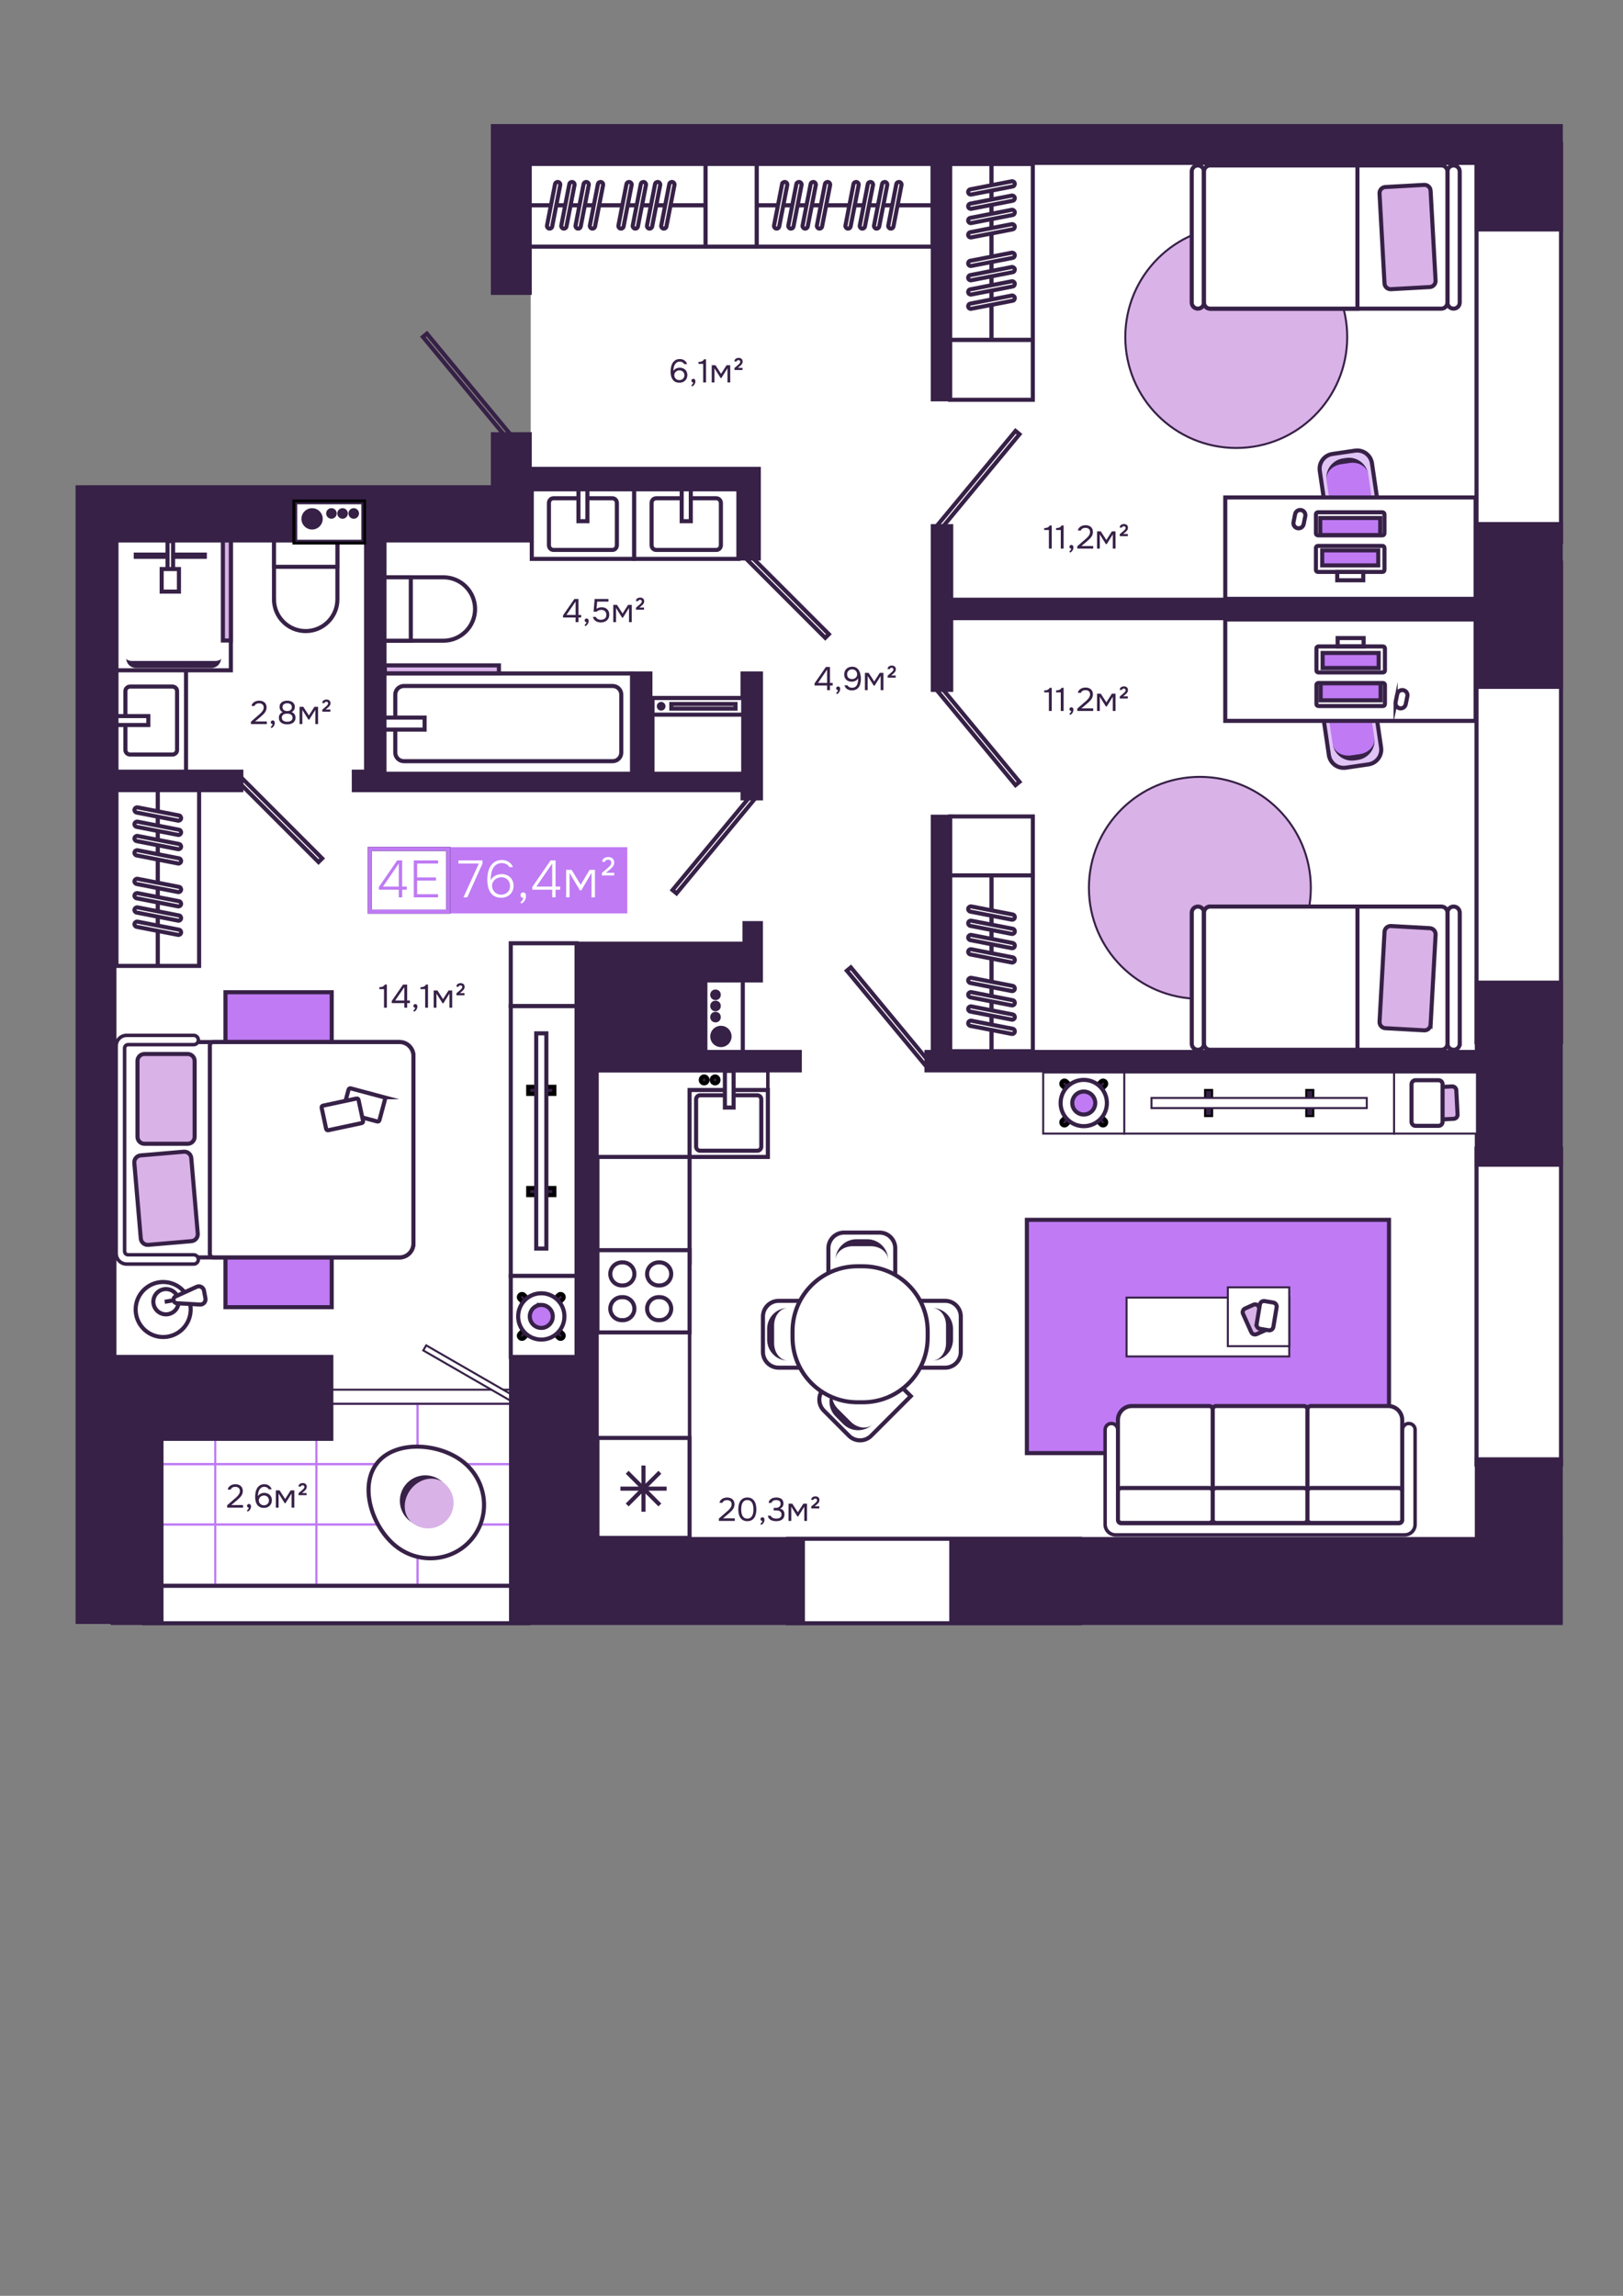
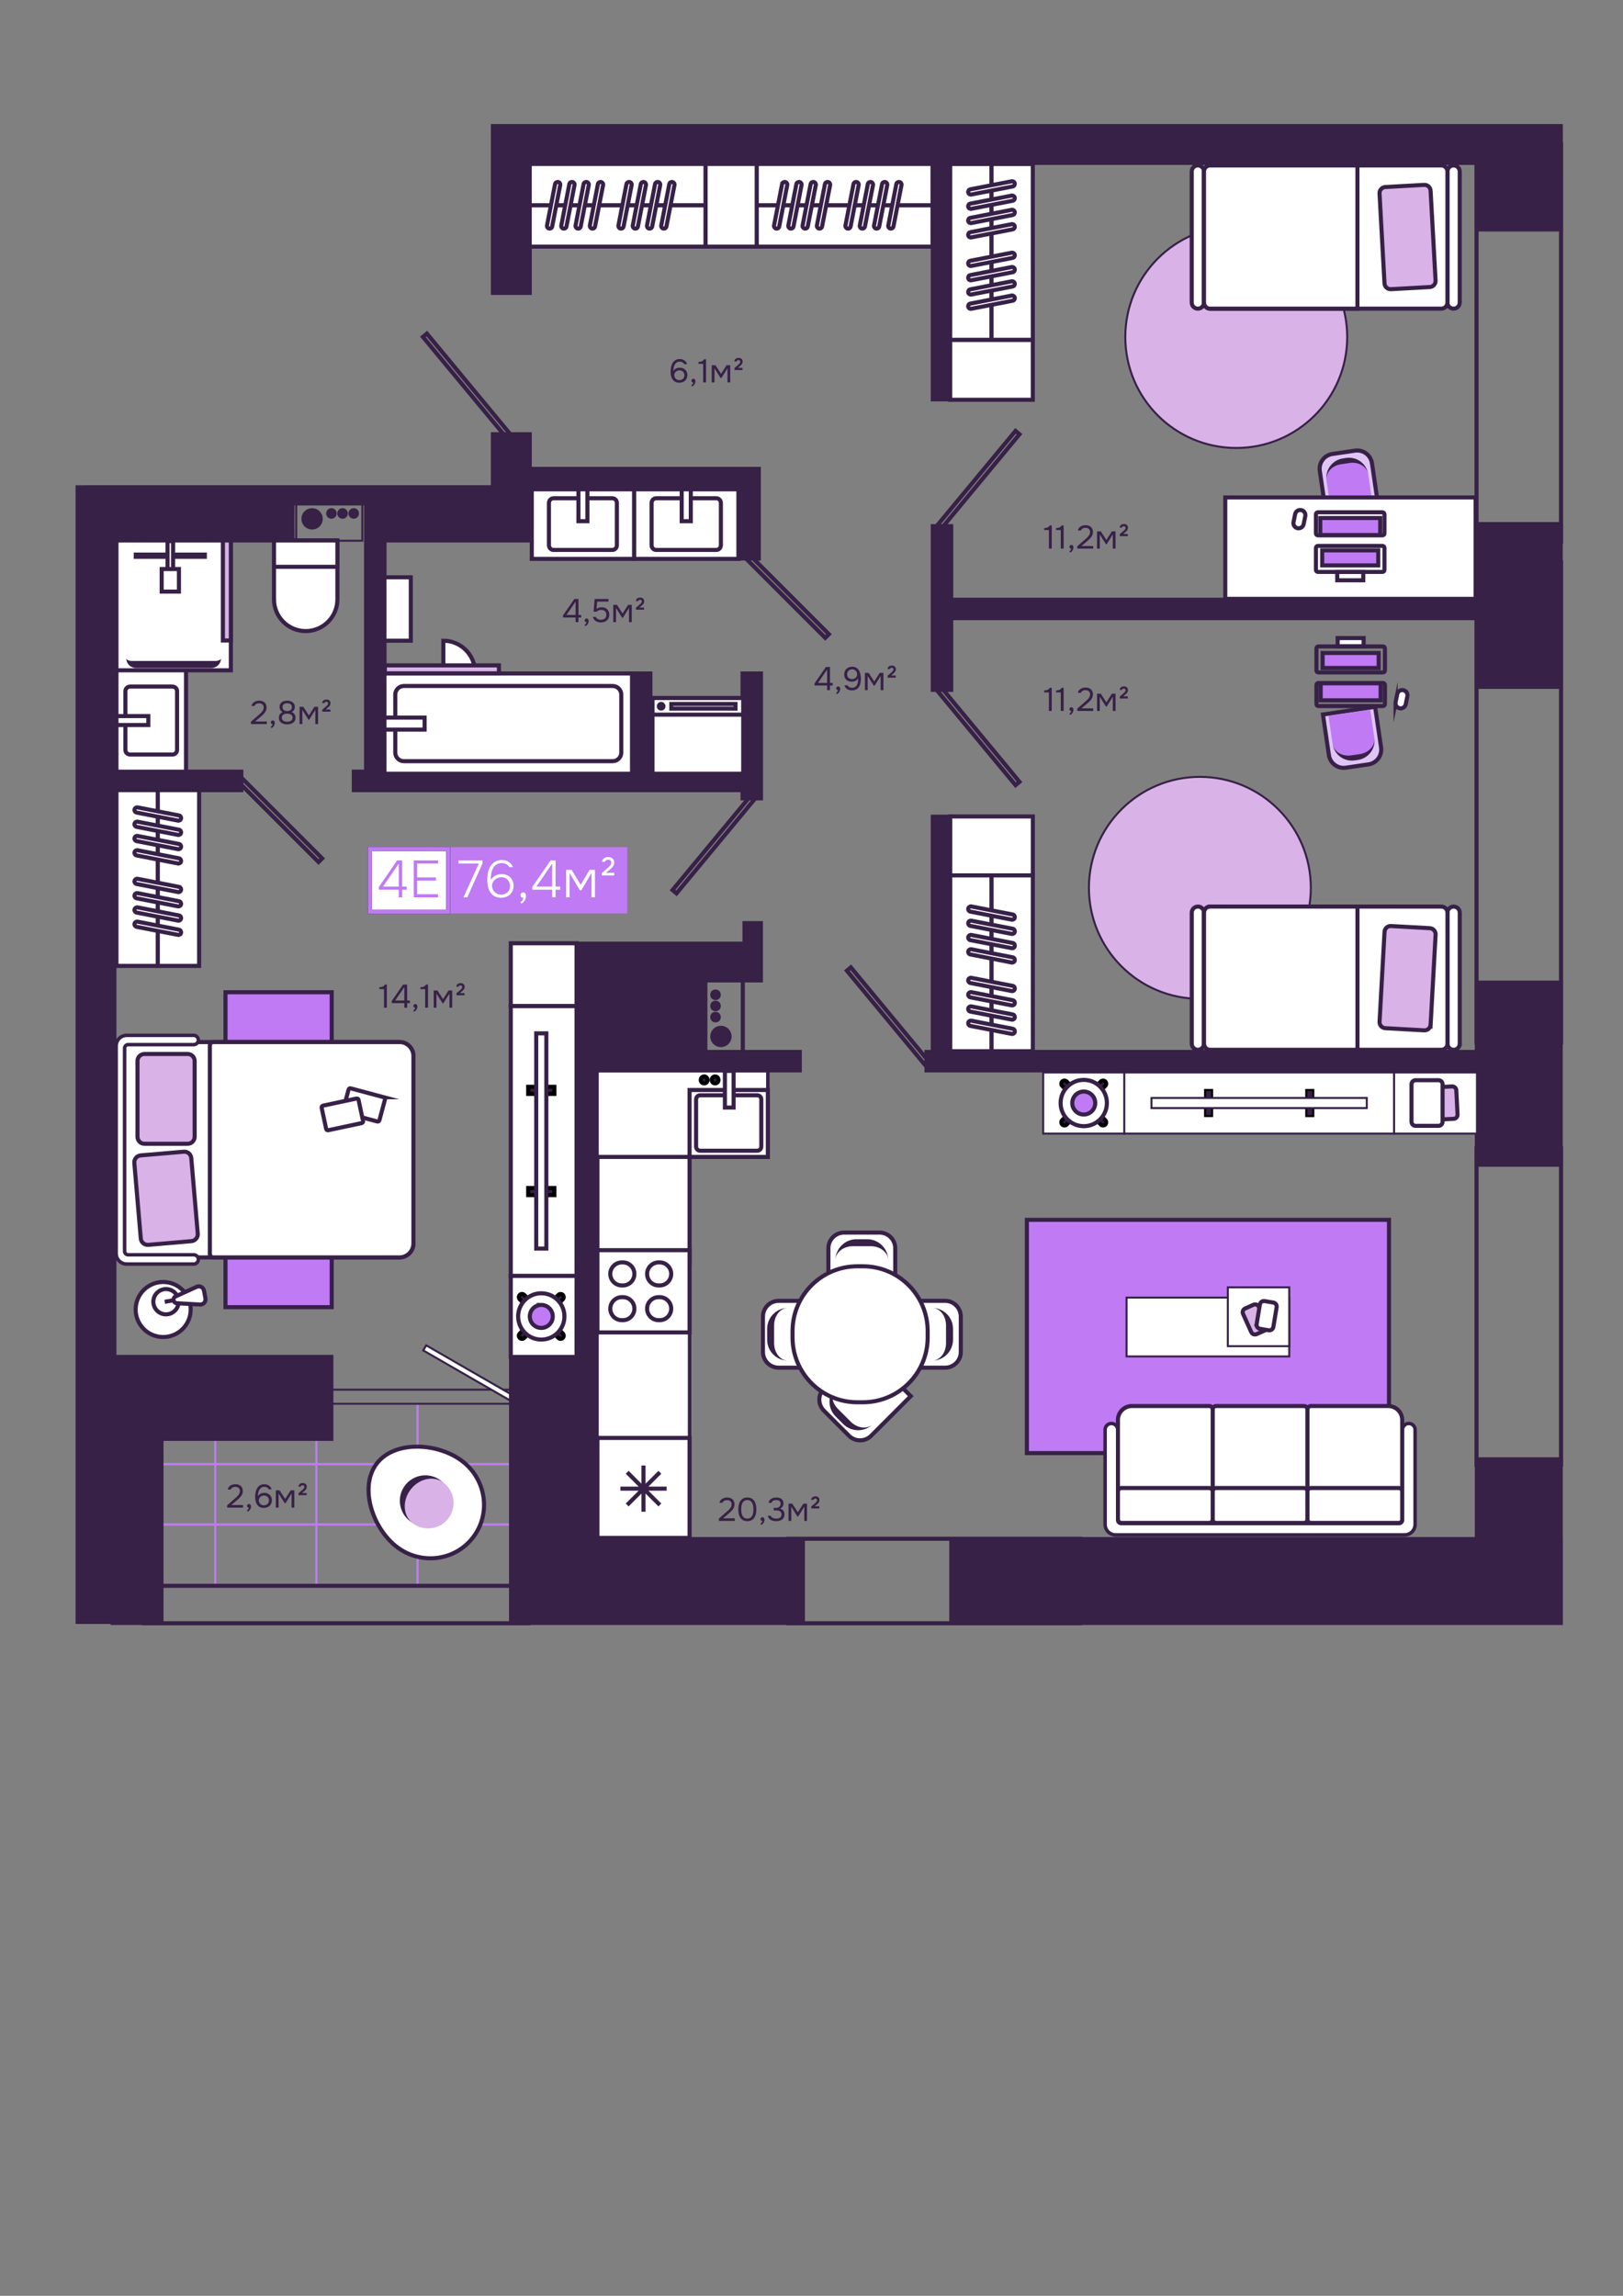
<svg xmlns="http://www.w3.org/2000/svg" xml:space="preserve" width="210mm" height="297mm" version="1.1" style="shape-rendering:geometricPrecision; text-rendering:geometricPrecision; image-rendering:optimizeQuality; fill-rule:evenodd; clip-rule:evenodd" viewBox="0 0 21000 29700">
  <rect x="0" y="0" width="21000" height="29700" fill="#808080" stroke="none" />
  <defs>
    <style type="text/css">
   
    .str2 {stroke:black;stroke-width:52.92;stroke-miterlimit:22.926}
    .str1 {stroke:#372147;stroke-width:52.92;stroke-miterlimit:22.926}
    .str0 {stroke:#BF7AF4;stroke-width:52.92;stroke-miterlimit:22.926}
    .str3 {stroke:#372147;stroke-width:52.92;stroke-miterlimit:22.926}
    .fil10 {fill:none}
    .fil1 {fill:none;fill-rule:nonzero}
    .fil2 {fill:#372147}
    .fil7 {fill:white}
    .fil3 {fill:#372147;fill-rule:nonzero}
    .fil4 {fill:#BF7AF4;fill-rule:nonzero}
    .fil6 {fill:#D9B2E7;fill-rule:nonzero}
    .fil9 {fill:#E0C4F6;fill-rule:nonzero}
    .fil5 {fill:#FDFEFF;fill-rule:nonzero}
    .fil0 {fill:white;fill-rule:nonzero}
    .fil8 {fill:#372147;fill-rule:nonzero}
   
  </style>
    <clipPath id="id0">
      <path d="M390.85 626.2l20193.01 0 0 20733.15 -20193.01 0 0 -20733.15z" />
    </clipPath>
  </defs>
  <g id="Слой_x0020_1">
    <g>
  </g>
    <g style="clip-path:url(#id0)">
      <g>
-         <polygon class="fil0" points="20175.73,20974.21 20175.73,2123.49 6866.94,2123.49 6866.94,6883.86 1452.02,6883.86 1452.02,16902.89 1452.02,16987.29 1452.67,20974.21 5360.52,20974.21 9922.25,20974.21 10203.1,20974.21 14653.69,20974.21 " />
        <rect class="fil1 str0" transform="matrix(1.2997E-14 0.491 -0.491 1.2997E-14 4094.17 19722.4)" width="1586.95" height="2666.92" />
        <rect class="fil1 str0" transform="matrix(1.2997E-14 0.491 -0.491 1.2997E-14 4094.17 18941.7)" width="1586.95" height="2666.92" />
        <rect class="fil1 str0" transform="matrix(1.2997E-14 0.491 -0.491 1.2997E-14 4094.17 18160.9)" width="1586.95" height="2666.92" />
        <rect class="fil1 str0" transform="matrix(1.2997E-14 0.491 -0.491 1.2997E-14 6711.78 19722.4)" width="1586.95" height="2666.92" />
        <rect class="fil1 str0" transform="matrix(1.2997E-14 0.491 -0.491 1.2997E-14 6711.78 18941.7)" width="1586.95" height="2666.92" />
        <rect class="fil1 str0" transform="matrix(1.2997E-14 0.491 -0.491 1.2997E-14 6711.78 18160.9)" width="1586.95" height="2666.92" />
        <rect class="fil1 str0" transform="matrix(1.2997E-14 0.491 -0.491 1.2997E-14 2785.37 19722.4)" width="1586.95" height="2666.92" />
        <rect class="fil1 str0" transform="matrix(1.2997E-14 0.491 -0.491 1.2997E-14 2785.37 18941.7)" width="1586.95" height="2666.92" />
        <rect class="fil1 str0" transform="matrix(1.2997E-14 0.491 -0.491 1.2997E-14 2785.37 18160.9)" width="1586.95" height="2666.92" />
        <rect class="fil1 str0" transform="matrix(1.2997E-14 0.491 -0.491 1.2997E-14 5402.98 19722.4)" width="1586.95" height="2666.92" />
        <rect class="fil1 str0" transform="matrix(1.2997E-14 0.491 -0.491 1.2997E-14 5402.98 18941.7)" width="1586.95" height="2666.92" />
        <rect class="fil1 str0" transform="matrix(1.2997E-14 0.491 -0.491 1.2997E-14 5402.98 18160.9)" width="1586.95" height="2666.92" />
        <polygon class="fil1 str1" points="4121.31,11151.93 3073.1,10103.72 3120.36,10056.46 4168.57,11104.67 " />
        <polygon class="fil1 str1" points="10677.67,8251.61 9629.46,7203.39 9676.72,7156.09 10724.94,8204.32 " />
        <polygon class="fil1 str1" points="8753.42,11557.17 9766.96,10334.32 9715.55,10291.6 8701.87,11514.45 " />
        <polygon class="fil1 str1" points="11009.16,12514.62 12022.71,13737.47 11971.29,13780.19 10957.61,12557.34 " />
        <polygon class="fil1 str1" points="13139.74,10157.22 12126.19,8934.43 12177.74,8891.74 13191.28,10114.63 " />
        <polygon class="fil1 str1" points="13139.74,5574.73 12126.19,6797.57 12177.74,6840.25 13191.28,5617.43 " />
        <rect class="fil1 str1" x="1863.23" y="20515.08" width="4974.01" height="484.43" />
        <rect class="fil1 str1" x="19104.93" y="7276.76" width="1093.27" height="6206.36" />
        <rect class="fil1 str1" x="19104.93" y="1864.54" width="1093.27" height="5144.14" />
        <rect class="fil1 str1" x="19104.93" y="14859.05" width="1093.27" height="4086.73" />
        <rect class="fil1 str1" x="10196.87" y="19906.26" width="3777.75" height="1093.27" />
        <polygon class="fil1 str1" points="6620.64,5744.21 5471.93,4358.32 5523.47,4315.64 6672.18,5701.53 " />
        <rect class="fil1 str1" transform="matrix(-2.1451E-08 0.491 0.491 2.1451E-08 4241.16 17977.8)" width="371.66" height="4915.11" />
        <rect class="fil0 str1" transform="matrix(-0.245 0.425 0.425 0.245 5514.64 17404.2)" width="154.69" height="2813.24" />
        <path class="fil2" d="M20220.66 1604.91l-1138.2 0 0 0 -12731.12 0 0 528.64 0 0 0 1681.58 529.37 0 0 -1681.58 5162.12 0 0 3058.65 291.24 0 0 -3058.65 6748.39 0 0 861.14 1138.2 0 0 -861.14 0.91 0 0 -528.64 -0.91 0 0 0zm-15219.15 8642.8l-291.24 0 -158.66 0 0 -291.23 158.66 0 0 -2938.62 0 0 0 -478.49 -900.45 0 0 478.49 -2303.13 0 0 2938.62 1642.24 0 0 291.23 -1642.24 0 0 7279.85 608.95 0 2197.97 0.13 0 1112.48 -2197.97 0 0 2381.82 -684.65 0 0 -13.63 -453.02 0 0 -14730.9 118.93 0 0 -0.5 1704.18 0 1008.74 0 900.45 0 803.72 0 837.35 0 0 -685.68 529.37 0 0 448.37 2672.53 0 291.11 0 0 291.19 0 920.83 -291.11 0 0 -920.83 -2672.53 0 0 687.03 -529.37 0 0 -0.01 -1349.83 0 0 2938.62 3149.18 0 0 -1270.36 291.11 0 0 1270.36 1139.62 0 0 -1270.36 291.11 0 0 1668.46 -291.11 0 0 -106.87 -4579.91 0zm7332.56 -1296.87l-291.24 0 0 -2170.15 291.24 0 0 951.4 6748.39 0 0 -978.35 1138.2 0 0 2157.84 -1138.2 0 0 -888.3 -6748.39 0 0 927.56zm-372.26 4922.84l0 -291.24 81.02 0 0 -3043.23 291.24 0 0 3043.23 6748.39 0 0 -896.94 1138.2 0 0 2408.3 -1138.2 0 0 -1220.12 -6748.39 0 -291.24 0 -81.02 0zm-4512.26 -1692.1l0 448.21 0 79.98 0 4817.79 -863.32 0 0 3494.43 3.89 0 1067.17 0 2757.58 0 0 -1138.19 -2674.09 0 0 -6010.12 1390.22 0 0 0 1244.01 0 0 -291.24 -1244.01 0 0 -872.67 740.75 0 0 -265.65 0 0 0 -528.2 -265.27 0 0 265.66 -2156.93 0zm11632.91 6670.62l1138.2 0 0 1031.6 0.91 0 0 1138.19 -1583.94 0 -349.93 0 -6005.18 0 0 -1138.19 6005.18 0 349.93 0 444.83 0 0 -1031.6z" />
        <path class="fil3" d="M7484.47 7748.83l0 206.27 35.19 0 0 33.46 -35.19 0 0 59.71 -36.87 0 0 -59.71 -162.69 0 0 -27.53 146.59 -212.2 52.97 0zm-155.03 206.27l118.16 0 0 -172.81 -118.16 172.81zm259.94 94.03c-7.26,-0.57 -13.24,-2.97 -17.78,-7.21 -4.55,-4.23 -6.75,-9.88 -6.75,-16.94 0.26,-7.33 2.85,-13.13 7.66,-17.36 5.06,-4.52 10.77,-6.78 17.27,-6.78 8.18,0 14.8,2.96 19.47,8.89 5.2,5.94 7.66,14.26 7.66,25 0,5.92 -1.3,12.41 -3.76,19.48 -2.34,7.35 -5.32,13.98 -9.35,19.9 -3.89,5.93 -8.57,11.15 -14.02,15.67 -5.07,4.52 -10.39,7.77 -16.11,9.74l-10.12 -13.97c5.71,-3.95 10.91,-9.32 15.71,-16.1 5.06,-6.78 8.44,-13.54 10.12,-20.32zm91.03 -135.54l13.5 -164.76 179.18 0 0 33.89 -146.2 0 -8.44 94.02c7.66,-6.21 17.01,-11.16 28.04,-14.82 10.91,-3.96 24.55,-5.93 40.64,-5.93 14.42,0 27.53,2.26 39.35,6.78 11.81,4.52 22.07,11.01 30.51,19.47 8.44,8.2 14.93,18.22 19.48,30.08 4.8,11.86 7.14,24.99 7.14,39.39 0,15.82 -2.73,29.93 -8.44,42.35 -5.33,12.15 -12.86,22.59 -22.46,31.35 -9.61,8.75 -21.04,15.38 -34.28,19.9 -12.99,4.52 -27.14,6.78 -42.33,6.78 -12.46,0 -24.41,-1.41 -35.97,-4.23 -11.29,-2.83 -21.68,-7.07 -31.03,-12.72 -9.22,-5.91 -17.14,-13.41 -23.63,-22.45 -6.49,-9.03 -11.04,-19.76 -13.64,-32.18l37.27 0c2.34,5.93 5.71,11.29 10.26,16.1 4.54,4.52 9.6,8.46 15.19,11.85 5.97,3.1 12.2,5.51 18.7,7.21 6.49,1.69 12.98,2.53 19.47,2.53 10.13,0 19.61,-1.26 28.31,-3.8 9.09,-2.55 16.88,-6.35 23.37,-11.44 6.75,-5.37 11.94,-12 15.58,-19.91 3.76,-8.19 5.58,-17.93 5.58,-29.23 0,-20.6 -6.23,-36.41 -18.69,-47.43 -12.34,-11.01 -28.44,-16.51 -48.31,-16.51 -11.81,0 -22.84,2.12 -32.97,6.35 -9.87,4.23 -18.96,10.02 -27.14,17.36l-38.04 0zm254.62 -88.52l48.3 0 72.32 111.81 71.15 -111.81 47.52 0 0 223.2 -35.57 0 0 -183.39 -78.82 126.22 -10.12 0 -79.21 -126.22 0 183.39 -35.57 0 0 -223.2zm335.89 0.42c2.86,-2.53 6.11,-5.36 9.75,-8.46 4.02,-3.4 7.66,-6.92 11.03,-10.6 3.37,-3.95 6.23,-7.9 8.44,-11.86 2.6,-4.23 4.03,-8.32 4.28,-12.28 0.26,-7.62 -1.81,-13.41 -6.36,-17.36 -4.28,-4.25 -9.99,-6.22 -17.39,-5.93 -5.59,0.28 -10.65,1.68 -15.2,4.23 -4.54,2.55 -7.01,6.92 -7.66,13.13l-29.6 0c0.26,-7.9 1.82,-14.68 4.67,-20.32 3.12,-5.65 7.01,-10.31 11.82,-13.99 5.06,-3.95 10.9,-6.77 17.4,-8.46 6.75,-1.98 13.63,-2.97 20.77,-2.97 15.19,-0.28 27.66,3.67 37.27,11.86 9.86,8.18 14.8,19.91 14.8,35.15 0,14.13 -4.03,26.13 -11.82,36 -7.92,9.6 -17.01,18.5 -27.13,26.69l-15.32 12.71 -7.54 6.35 60.12 0 0 27.95 -104.26 0 0 -25.83 41.93 -36.01z" />
        <path class="fil3" d="M10738.96 8628.45l0 206.26 35.18 0 0 33.46 -35.18 0 0 59.72 -36.88 0 0 -59.72 -162.56 0 0 -27.54 146.46 -212.18 52.98 0zm-155.03 206.26l118.15 0 0 -172.81 -118.15 172.81zm259.94 94.02c-7.27,-0.56 -13.24,-2.96 -17.79,-7.19 -4.41,-4.25 -6.75,-9.9 -6.75,-16.95 0.26,-7.35 2.86,-13.13 7.66,-17.37 5.07,-4.52 10.91,-6.78 17.4,-6.78 8.18,0 14.67,2.97 19.48,8.91 5.06,5.92 7.53,14.25 7.53,24.98 0,5.93 -1.17,12.43 -3.77,19.49 -2.2,7.34 -5.32,13.97 -9.35,19.9 -3.89,5.93 -8.57,11.16 -13.89,15.68 -5.06,4.51 -10.52,7.76 -16.1,9.73l-10.26 -13.98c5.72,-3.95 10.91,-9.31 15.71,-16.09 5.07,-6.78 8.45,-13.55 10.13,-20.33zm259.94 -155.43c-3.89,8.18 -8.95,15.24 -15.18,21.17 -6.24,5.65 -13.12,10.3 -20.78,13.97 -7.66,3.68 -15.71,6.35 -24.15,8.05 -8.18,1.42 -16.49,2.12 -24.93,2.12 -13.25,0 -25.71,-1.97 -37.27,-5.93 -11.55,-4.24 -21.81,-10.3 -30.51,-18.21 -8.44,-7.9 -15.32,-17.65 -20.38,-29.23 -5.07,-11.58 -7.54,-24.99 -7.54,-40.23 0,-14.97 2.47,-28.51 7.54,-40.67 5.06,-12.41 12.2,-23.01 21.16,-31.76 9.35,-8.75 20.26,-15.53 32.72,-20.33 12.33,-4.79 26.62,-7.2 42.72,-7.2 22.07,0 40.25,4.94 54.66,14.82 14.42,9.61 25.84,22.03 34.28,37.28 8.44,15.24 14.41,32.33 17.79,51.24 3.37,18.92 5.06,37.56 5.06,55.91 0,20.34 -2.34,40.25 -7.14,59.72 -4.54,19.21 -12.07,35.58 -22.46,49.13 -9.09,11.86 -20.91,21.18 -35.58,27.96 -14.41,6.78 -31.81,10.17 -52.07,10.17 -10.77,0 -21.42,-1.28 -31.81,-3.82 -10.13,-2.82 -19.48,-6.91 -27.91,-12.28 -8.57,-5.65 -15.84,-12.43 -22.07,-20.33 -6.24,-8.19 -10.78,-17.79 -13.51,-28.81l40.64 0c4.8,10.74 12.86,18.79 24.15,24.15 11.56,5.08 23.11,7.62 34.67,7.62 13.89,-0.28 25.58,-3.1 35.18,-8.46 9.61,-5.38 17.41,-12.57 23.25,-21.6 4.29,-6.5 7.66,-13.71 10.26,-21.61 2.46,-8.18 4.41,-16.09 5.84,-23.71 1.43,-7.91 2.33,-15.4 2.59,-22.45 0.52,-7.06 0.78,-12.85 0.78,-17.37l0 -9.31zm-143.08 -51.68c0,19.76 5.58,35.15 16.88,46.17 11.68,11.01 27.13,16.66 46.61,16.93 9.09,0 17.53,-1.4 25.45,-4.23 8.18,-2.82 15.19,-6.92 21.17,-12.28 6.23,-5.37 11.03,-11.72 14.41,-19.07 3.63,-7.62 5.45,-15.94 5.45,-24.98 0,-9.6 -1.69,-18.35 -5.06,-26.26 -3.12,-8.19 -7.66,-15.1 -13.51,-20.75 -5.71,-5.94 -12.46,-10.46 -20.38,-13.56 -7.92,-3.38 -16.49,-5.07 -25.84,-5.07 -9.35,0 -18.05,1.69 -26.23,5.07 -7.92,3.39 -14.8,7.91 -20.77,13.56 -5.58,5.65 -10.13,12.28 -13.5,19.9 -3.12,7.62 -4.68,15.82 -4.68,24.57zm230.47 -16.95l48.3 0 72.32 111.82 71.16 -111.82 47.51 0 0 223.22 -35.57 0 0 -183.4 -78.81 126.21 -10.13 0 -79.21 -126.21 0 183.4 -35.57 0 0 -223.22zm335.9 0.43c2.85,-2.54 6.1,-5.36 9.74,-8.48 4.02,-3.38 7.66,-6.91 11.04,-10.58 3.37,-3.96 6.23,-7.91 8.43,-11.85 2.6,-4.25 4.03,-8.34 4.29,-12.29 0.26,-7.63 -1.82,-13.41 -6.36,-17.37 -4.29,-4.23 -10,-6.21 -17.4,-5.93 -5.59,0.28 -10.65,1.7 -15.19,4.24 -4.55,2.54 -7.15,6.91 -7.67,13.13l-29.6 0c0.26,-7.9 1.82,-14.68 4.67,-20.33 3.12,-5.65 7.02,-10.31 11.82,-13.97 5.07,-3.96 10.91,-6.78 17.4,-8.48 6.75,-1.97 13.63,-2.96 20.77,-2.96 15.2,-0.29 27.66,3.67 37.27,11.85 9.87,8.2 14.8,19.91 14.8,35.16 0,14.12 -4.02,26.11 -11.95,36 -7.78,9.6 -16.87,18.5 -27,26.69l-15.32 12.7 -7.53 6.35 60.11 0 0 27.95 -104.26 0 0 -25.82 41.94 -36.01z" />
        <path class="fil3" d="M8712.64 4798.99c9.61,-14.67 21.82,-25.41 36.49,-32.18 14.67,-6.78 30.13,-10.17 46.48,-10.17 15.33,0 28.7,2.4 40.26,7.21 11.94,4.8 22.07,11.29 30.51,19.47 8.44,8.2 15.19,18.07 20,29.66 4.8,11.58 7.14,24.42 7.14,38.53 0,14.98 -2.6,28.53 -7.66,40.67 -5.07,12.14 -12.08,22.59 -21.17,31.34 -8.95,8.75 -19.86,15.54 -32.59,20.33 -12.46,4.8 -25.97,7.2 -40.64,7.2 -20.9,0 -38.56,-3.68 -52.97,-11.01 -14.42,-7.62 -26.1,-17.64 -35.19,-30.07 -8.96,-12.71 -15.58,-27.4 -19.87,-44.05 -3.89,-16.66 -6.1,-34.17 -6.36,-52.51 0,-22.88 1.69,-43.63 5.07,-62.28 3.37,-18.92 9.47,-36.13 18.3,-51.66 8.96,-15.81 21.3,-28.8 36.75,-38.97 15.58,-10.45 35.32,-15.67 59.34,-15.67 10.77,0 21.03,1.42 30.9,4.23 9.86,2.82 18.96,7.07 27.13,12.72 8.18,5.36 15.33,12.14 21.56,20.31 6.23,8.2 11.03,17.52 14.41,27.96l-38.56 0c-5.07,-10.44 -12.86,-18.35 -23.25,-23.71 -10.51,-5.37 -21.29,-8.05 -32.59,-8.05 -16.1,0 -29.47,3.8 -40.25,11.43 -10.77,7.63 -19.34,17.37 -25.83,29.22 -6.24,11.88 -10.78,25 -13.64,39.4 -2.46,14.12 -3.77,27.67 -3.77,40.65zm143.22 56.34c0,-9.32 -1.55,-17.79 -4.67,-25.41 -3.12,-7.91 -7.53,-14.68 -13.12,-20.33 -5.45,-5.93 -12.07,-10.45 -19.99,-13.55 -7.92,-3.4 -16.49,-5.08 -25.84,-5.08 -8.96,0 -17.66,1.54 -25.84,4.64 -7.79,2.83 -14.93,7.07 -21.16,12.72 -6.23,5.36 -11.3,11.99 -15.19,19.9 -3.64,7.91 -5.59,16.66 -5.59,26.27 0,9.04 1.82,17.36 5.2,24.98 3.37,7.62 8.05,14.26 13.89,19.91 5.97,5.64 12.85,10.16 20.77,13.55 8.19,3.1 17.01,4.66 26.23,4.66 9.35,0 17.92,-1.56 25.84,-4.66 8.18,-3.39 15.19,-7.76 20.78,-13.13 5.97,-5.65 10.51,-12.28 13.63,-19.9 3.37,-7.62 5.06,-15.82 5.06,-24.57zm114.78 93.18c-7.4,-0.56 -13.24,-2.97 -17.79,-7.2 -4.54,-4.23 -6.74,-9.88 -6.74,-16.94 0.25,-7.34 2.72,-13.13 7.52,-17.36 5.2,-4.52 10.91,-6.78 17.4,-6.78 8.18,0 14.67,2.96 19.48,8.9 5.06,5.91 7.66,14.25 7.66,24.98 0,5.93 -1.3,12.42 -3.77,19.49 -2.33,7.33 -5.45,13.97 -9.34,19.9 -4.03,5.93 -8.71,11.16 -14.03,15.67 -5.06,4.52 -10.38,7.77 -16.1,9.74l-10.13 -13.97c5.59,-3.96 10.91,-9.32 15.71,-16.1 5.07,-6.78 8.44,-13.55 10.13,-20.33zm164.64 -0.85l-36.87 0 0 -240.14 -61.03 0 0 -24.99c8.57,-0.58 16.23,-1.28 23.37,-2.12 7.01,-1.13 13.51,-2.96 19.48,-5.5 5.97,-2.55 11.3,-5.94 16.1,-10.17 4.8,-4.24 9.09,-9.74 13.11,-16.52l25.84 0 0 299.44zm73.75 -223.21l48.3 0 72.46 111.82 71.15 -111.82 47.39 0 0 223.21 -35.57 0 0 -183.39 -78.69 126.21 -10.26 0 -79.2 -126.21 0 183.39 -35.58 0 0 -223.21zm336.03 0.43c2.86,-2.54 6.1,-5.36 9.74,-8.47 3.9,-3.38 7.66,-6.92 11.04,-10.59 3.37,-3.95 6.23,-7.91 8.44,-11.85 2.59,-4.25 3.89,-8.34 4.28,-12.29 0.26,-7.62 -1.95,-13.41 -6.36,-17.37 -4.28,-4.23 -10.13,-6.21 -17.4,-5.92 -5.71,0.27 -10.78,1.69 -15.32,4.23 -4.41,2.54 -7.01,6.92 -7.53,13.13l-29.73 0c0.39,-7.91 1.94,-14.69 4.67,-20.34 3.12,-5.65 7.14,-10.29 11.94,-13.97 5.07,-3.96 10.78,-6.78 17.27,-8.47 6.89,-1.98 13.77,-2.97 20.78,-2.97 15.32,-0.28 27.65,3.68 37.26,11.86 9.87,8.19 14.8,19.92 14.8,35.16 0,14.11 -3.89,26.11 -11.81,36.01 -7.92,9.59 -16.88,18.48 -27.14,26.68l-15.19 12.7 -7.66 6.36 60.12 0 0 27.94 -104.13 0 0 -25.83 41.93 -36z" />
        <path class="fil3" d="M13608.46 7097l-36.87 0 0 -240.14 -61.03 0 0 -25c8.44,-0.56 16.23,-1.27 23.24,-2.11 7.15,-1.14 13.64,-2.97 19.61,-5.51 5.84,-2.54 11.3,-5.93 15.97,-10.17 4.8,-4.23 9.22,-9.73 13.24,-16.51l25.84 0 0 299.44zm153.87 0l-36.88 0 0 -240.14 -61.02 0 0 -25c8.44,-0.56 16.22,-1.27 23.36,-2.11 7.02,-1.14 13.51,-2.97 19.48,-5.51 5.85,-2.54 11.3,-5.93 16.1,-10.17 4.68,-4.23 9.09,-9.73 13.12,-16.51l25.84 0 0 299.44zm99.58 0.84c-7.27,-0.55 -13.24,-2.96 -17.79,-7.19 -4.54,-4.23 -6.75,-9.88 -6.75,-16.94 0.26,-7.34 2.86,-13.13 7.67,-17.36 5.06,-4.52 10.77,-6.78 17.26,-6.78 8.18,0 14.67,2.96 19.48,8.89 5.2,5.92 7.66,14.26 7.66,24.98 0,5.94 -1.3,12.43 -3.76,19.49 -2.34,7.34 -5.46,13.98 -9.35,19.91 -3.9,5.93 -8.57,11.15 -14.03,15.67 -5.06,4.52 -10.38,7.77 -16.09,9.74l-10.13 -13.97c5.71,-3.96 10.9,-9.33 15.71,-16.1 5.06,-6.78 8.44,-13.56 10.12,-20.34zm161.92 -105.46c7.66,-6.49 15.97,-13.55 25.06,-21.17 9.22,-7.91 17.91,-16.38 25.83,-25.41 8.18,-9.04 15.06,-18.5 20.65,-28.39 5.71,-10.16 8.7,-21.17 8.96,-33.03 0.52,-18.07 -4.68,-31.9 -15.71,-41.51 -11.04,-9.88 -25.58,-14.81 -43.63,-14.81 -14.41,0 -26.88,2.96 -37.65,8.89 -10.78,5.92 -17.79,14.53 -21.17,25.83l-39.47 0c2.08,-11.57 6.1,-21.6 12.34,-30.07 6.49,-8.76 14.28,-15.95 23.24,-21.6 9.35,-5.64 19.48,-9.88 30.51,-12.71 11.04,-2.82 22.34,-4.23 33.89,-4.23 13.89,0 26.62,1.97 38.17,5.93 11.56,3.66 21.56,9.17 30,16.52 8.57,7.33 15.06,16.51 19.47,27.53 4.81,10.72 7.27,23 7.27,36.85 0,13.84 -2.07,26.25 -6.36,37.27 -3.89,11.01 -9.48,21.18 -16.49,30.49 -6.75,9.32 -14.54,18.07 -23.37,26.27 -8.7,8.18 -17.79,16.37 -27.01,24.56l-75.83 63.95 152.44 0 0 33.46 -205.8 0 0 -30.49 84.66 -74.13zm170.87 -118.59l48.3 0 72.45 111.82 71.15 -111.82 47.4 0 0 223.21 -35.58 0 0 -183.39 -78.81 126.2 -10.13 0 -79.21 -126.2 0 183.39 -35.57 0 0 -223.21zm335.9 0.42c2.86,-2.54 6.1,-5.35 9.74,-8.46 4.02,-3.39 7.66,-6.92 11.04,-10.6 3.37,-3.94 6.23,-7.9 8.56,-11.85 2.47,-4.23 3.9,-8.34 4.16,-12.28 0.26,-7.62 -1.82,-13.41 -6.36,-17.37 -4.16,-4.24 -10,-6.21 -17.4,-5.93 -5.59,0.29 -10.65,1.69 -15.19,4.24 -4.55,2.54 -7.01,6.92 -7.67,13.13l-29.6 0c0.26,-7.91 1.82,-14.69 4.68,-20.34 3.11,-5.65 7.01,-10.3 11.81,-13.97 5.07,-3.95 10.91,-6.78 17.4,-8.47 6.75,-1.98 13.63,-2.97 20.78,-2.97 15.19,-0.29 27.65,3.67 37.26,11.87 9.87,8.18 14.8,19.9 14.8,35.15 0,14.11 -3.89,26.12 -11.81,36 -7.92,9.6 -17.01,18.49 -27.14,26.68l-15.32 12.7 -7.53 6.36 60.12 0 0 27.96 -104.14 0 0 -25.84 41.81 -36.01z" />
        <path class="fil3" d="M13608.46 9197.2l-36.87 0 0 -240.14 -61.03 0 0 -24.99c8.44,-0.57 16.23,-1.27 23.24,-2.12 7.15,-1.13 13.64,-2.97 19.61,-5.5 5.84,-2.55 11.3,-5.94 15.97,-10.17 4.8,-4.23 9.22,-9.74 13.24,-16.52l25.84 0 0 299.44zm153.87 0l-36.88 0 0 -240.14 -61.02 0 0 -24.99c8.44,-0.57 16.22,-1.27 23.36,-2.12 7.02,-1.13 13.51,-2.97 19.48,-5.5 5.85,-2.55 11.3,-5.94 16.1,-10.17 4.68,-4.23 9.09,-9.74 13.12,-16.52l25.84 0 0 299.44zm99.58 0.85c-7.27,-0.56 -13.24,-2.96 -17.79,-7.2 -4.54,-4.23 -6.75,-9.87 -6.75,-16.94 0.26,-7.34 2.86,-13.13 7.67,-17.37 5.06,-4.51 10.77,-6.77 17.26,-6.77 8.18,0 14.67,2.96 19.48,8.9 5.2,5.92 7.66,14.25 7.66,24.98 0,5.93 -1.3,12.43 -3.76,19.49 -2.34,7.33 -5.46,13.97 -9.35,19.9 -3.9,5.93 -8.57,11.16 -14.03,15.68 -5.06,4.51 -10.38,7.76 -16.09,9.73l-10.13 -13.97c5.71,-3.96 10.9,-9.32 15.71,-16.1 5.06,-6.78 8.44,-13.55 10.12,-20.33zm161.92 -105.46c7.66,-6.49 15.97,-13.56 25.06,-21.18 9.22,-7.9 17.91,-16.37 25.83,-25.41 8.18,-9.03 15.06,-18.5 20.65,-28.38 5.71,-10.17 8.7,-21.18 8.96,-33.03 0.52,-18.08 -4.68,-31.92 -15.71,-41.51 -11.04,-9.88 -25.58,-14.83 -43.63,-14.83 -14.41,0 -26.88,2.97 -37.65,8.89 -10.78,5.94 -17.79,14.55 -21.17,25.84l-39.47 0c2.08,-11.57 6.1,-21.59 12.34,-30.07 6.49,-8.75 14.28,-15.96 23.24,-21.59 9.35,-5.65 19.48,-9.9 30.51,-12.71 11.04,-2.83 22.34,-4.24 33.89,-4.24 13.89,0 26.62,1.98 38.17,5.93 11.56,3.67 21.56,9.17 30,16.52 8.57,7.34 15.06,16.52 19.47,27.53 4.81,10.72 7.27,23.01 7.27,36.85 0,13.83 -2.07,26.25 -6.36,37.26 -3.89,11.03 -9.48,21.18 -16.49,30.5 -6.75,9.33 -14.54,18.08 -23.37,26.26 -8.7,8.19 -17.79,16.38 -27.01,24.56l-75.83 63.97 152.44 0 0 33.45 -205.8 0 0 -30.5 84.66 -74.11zm170.87 -118.6l48.3 0 72.45 111.82 71.15 -111.82 47.4 0 0 223.21 -35.58 0 0 -183.39 -78.81 126.21 -10.13 0 -79.21 -126.21 0 183.39 -35.57 0 0 -223.21zm335.9 0.43c2.86,-2.54 6.1,-5.36 9.74,-8.46 4.02,-3.39 7.66,-6.93 11.04,-10.6 3.37,-3.95 6.23,-7.91 8.56,-11.85 2.47,-4.25 3.9,-8.34 4.16,-12.29 0.26,-7.62 -1.82,-13.41 -6.36,-17.37 -4.16,-4.23 -10,-6.21 -17.4,-5.92 -5.59,0.27 -10.65,1.69 -15.19,4.23 -4.55,2.55 -7.01,6.92 -7.67,13.13l-29.6 0c0.26,-7.91 1.82,-14.69 4.68,-20.34 3.11,-5.64 7.01,-10.29 11.81,-13.96 5.07,-3.96 10.91,-6.79 17.4,-8.48 6.75,-1.98 13.63,-2.96 20.78,-2.96 15.19,-0.29 27.65,3.67 37.26,11.85 9.87,8.19 14.8,19.92 14.8,35.16 0,14.11 -3.89,26.11 -11.81,36.01 -7.92,9.59 -17.01,18.49 -27.14,26.68l-15.32 12.7 -7.53 6.36 60.12 0 0 27.94 -104.14 0 0 -25.82 41.81 -36.01z" />
        <path class="fil3" d="M9386.27 19570.88c7.53,-6.49 15.84,-13.64 24.92,-21.3 9.35,-7.79 17.93,-16.35 25.85,-25.32 8.17,-9.08 15.06,-18.57 20.77,-28.43 5.58,-10.13 8.57,-21.16 8.83,-32.98 0.65,-18.05 -4.67,-31.94 -15.58,-41.55 -11.04,-9.87 -25.58,-14.8 -43.63,-14.8 -14.41,0 -27,2.98 -37.78,8.82 -10.65,5.98 -17.79,14.55 -21.17,25.85l-39.34 0c1.95,-11.56 6.11,-21.56 12.34,-30 6.49,-8.83 14.15,-15.97 23.24,-21.68 9.35,-5.58 19.47,-9.87 30.51,-12.6 11.04,-2.85 22.33,-4.28 33.89,-4.28 13.76,0 26.48,1.95 38.04,5.97 11.56,3.64 21.69,9.09 30.13,16.49 8.43,7.27 14.93,16.49 19.47,27.53 4.8,10.77 7.15,22.98 7.15,36.87 0,13.77 -2.09,26.23 -6.37,37.27 -3.9,11.04 -9.35,21.16 -16.49,30.51 -6.75,9.22 -14.54,18.05 -23.24,26.23 -8.83,8.18 -17.79,16.36 -27.14,24.54l-75.83 64.01 152.57 0 0 33.37 -205.93 0 0 -30.51 84.79 -74.01zm400.3 -44.93c0,19.22 -1.95,37.92 -5.84,56.35 -3.64,18.31 -10,34.67 -19.09,49.08 -9.09,14.16 -21.04,25.58 -35.97,34.28 -14.93,8.83 -33.62,13.11 -55.96,13.11 -22.59,0 -41.29,-4.28 -56.35,-13.11 -14.93,-8.7 -26.88,-20.12 -35.97,-34.28 -9.08,-14.41 -15.32,-30.51 -19.08,-48.3 -3.64,-17.78 -5.46,-36.87 -5.46,-57.13 0,-20.38 1.82,-39.47 5.46,-57.26 3.76,-18.05 10,-34.15 19.08,-48.17 9.09,-14.15 21.04,-25.58 35.97,-34.41 15.06,-8.96 33.76,-13.5 56.35,-13.5 22.34,0 41.03,4.41 55.96,13.11 14.93,8.7 26.88,20.39 35.97,34.8 9.09,14.28 15.45,30.77 19.09,49.08 3.89,18.31 5.84,37.13 5.84,56.35zm-196.06 0c0,13.51 1.04,27.4 2.99,41.42 1.94,14.15 5.84,27.01 11.42,38.56 5.71,11.56 13.5,21.04 23.76,28.44 10.39,7.27 24.15,11.04 41.03,11.04 16.62,0 30.12,-3.77 40.25,-11.04 10.52,-7.4 18.57,-16.88 24.15,-28.44 5.71,-11.55 9.48,-24.41 11.43,-38.56 1.94,-14.02 2.99,-27.91 2.99,-41.42 0,-13.24 -1.05,-27 -2.99,-41.16 -1.95,-14.02 -5.72,-26.87 -11.43,-38.43 -5.58,-11.95 -13.63,-21.55 -24.15,-28.83 -10.13,-7.66 -23.63,-11.42 -40.25,-11.42 -16.88,0 -30.64,3.76 -41.03,11.42 -10.26,7.28 -18.05,16.88 -23.76,28.83 -5.58,11.56 -9.48,24.41 -11.42,38.43 -1.95,14.16 -2.99,27.92 -2.99,41.16zm274.09 150.36c-7.4,-0.65 -13.24,-2.99 -17.78,-7.27 -4.55,-4.16 -6.76,-9.87 -6.76,-16.88 0.26,-7.4 2.73,-13.12 7.54,-17.4 5.06,-4.54 10.9,-6.75 17.39,-6.75 8.18,0 14.68,2.99 19.48,8.83 5.06,5.97 7.66,14.28 7.66,25.06 0,5.97 -1.3,12.46 -3.76,19.47 -2.34,7.27 -5.46,14.03 -9.35,19.87 -4.03,5.97 -8.7,11.16 -14.03,15.71 -5.06,4.54 -10.38,7.79 -16.1,9.74l-10.12 -14.03c5.58,-3.89 10.9,-9.22 15.71,-16.1 5.06,-6.75 8.44,-13.5 10.12,-20.25zm179.44 2.46c-11.81,0 -23.88,-1.03 -35.96,-3.37 -11.95,-2.21 -22.98,-5.97 -33.5,-11.43 -10.13,-5.58 -18.96,-12.98 -26.23,-21.94 -7.14,-9.09 -11.55,-20.26 -13.63,-33.5l38.17 0c2.6,7.27 6.37,13.38 11.43,18.18 5.32,4.55 11.29,8.18 17.79,11.04 6.75,2.85 13.89,4.8 21.16,5.97 7.4,1.04 14.41,1.69 21.17,1.69 6.23,0 13.37,-0.65 21.16,-1.69 7.92,-1.17 15.32,-3.64 22.07,-7.27 7.01,-3.64 12.86,-8.96 17.4,-16.1 4.81,-7.28 7.14,-16.88 7.14,-28.83 0,-11.29 -2.21,-20.25 -6.75,-27.01 -4.28,-6.88 -9.87,-12.07 -16.88,-15.7 -6.88,-3.64 -14.54,-6.11 -23.37,-7.28 -8.44,-1.04 -17.01,-1.68 -25.84,-1.68l-28.82 0 0 -32.98 17.39 0c7.66,0 14.68,-0.14 21.17,-0.4 6.49,-0.64 13.76,-2.59 21.68,-5.97 8.96,-4.28 16.23,-10.13 21.56,-17.79 5.32,-7.92 8.18,-16.87 8.44,-27.13 0,-10.13 -1.69,-18.44 -5.07,-24.93 -3.37,-6.49 -7.92,-11.56 -13.5,-15.33 -5.71,-3.63 -12.08,-5.97 -19.09,-7.14 -7.14,-1.42 -14.28,-2.07 -21.55,-2.07 -5.98,0 -12.21,0.65 -18.7,2.07 -6.23,1.17 -12.21,3.12 -17.79,5.98 -5.32,2.73 -10.12,6.62 -14.41,11.43 -4.28,4.41 -7.14,9.99 -8.83,16.48l-36.87 0c1.68,-12.46 5.58,-22.98 11.81,-31.8 6.23,-8.71 13.89,-15.98 22.85,-21.56 9.35,-5.72 19.48,-9.74 30.52,-12.34 11.29,-2.46 22.72,-3.76 34.28,-3.76 12.72,0 24.67,1.43 35.57,4.28 11.3,2.47 21.17,6.88 29.73,13.12 8.45,5.84 15.07,13.76 19.87,23.63 5.06,9.87 7.66,21.94 7.66,36.1 0,5.32 -0.65,11.16 -1.69,17.26 -1.17,5.98 -3.24,11.95 -6.36,17.79 -3.11,5.98 -7.66,11.95 -13.63,17.79 -5.85,5.98 -13.63,10.91 -23.24,14.93 18.96,3.64 33.37,11.95 43.23,24.93 9.87,12.73 14.81,28.05 14.81,46.22l0 1.69c0,15.46 -2.86,28.96 -8.44,40.25 -5.46,10.91 -12.86,20.13 -22.46,27.53 -9.61,7.01 -20.91,12.21 -33.89,15.58 -12.99,3.38 -26.88,5.06 -41.56,5.06zm158.67 -226.57l48.3 0 72.46 111.79 71.15 -111.79 47.39 0 0 223.2 -35.58 0 0 -183.34 -78.81 126.21 -10.13 0 -79.2 -126.21 0 183.34 -35.58 0 0 -223.2zm336.03 0.39c2.73,-2.47 5.98,-5.32 9.74,-8.44 3.9,-3.38 7.53,-6.88 10.91,-10.52 3.5,-4.02 6.23,-7.92 8.57,-11.94 2.46,-4.16 3.89,-8.31 4.15,-12.21 0.26,-7.66 -1.81,-13.5 -6.36,-17.4 -4.16,-4.28 -10,-6.23 -17.27,-5.97 -5.71,0.39 -10.78,1.69 -15.32,4.29 -4.54,2.6 -7.01,6.88 -7.66,13.11l-29.61 0c0.26,-7.92 1.82,-14.67 4.68,-20.26 3.12,-5.71 7.01,-10.38 11.81,-14.02 5.2,-4.02 10.91,-6.75 17.4,-8.44 6.76,-2.07 13.76,-2.99 20.78,-2.99 15.19,-0.26 27.66,3.64 37.26,11.82 9.87,8.18 14.81,19.87 14.81,35.19 0,14.15 -3.9,26.1 -11.82,35.96 -7.92,9.61 -17.01,18.57 -27.14,26.75l-15.19 12.73 -7.66 6.23 60.12 0 0 28.05 -104.14 0 0 -25.84 41.94 -36.1z" />
        <path class="fil3" d="M5005.66 13036.46l-36.87 0 0 -240.21 -61.03 0 0 -24.93c8.44,-0.65 16.23,-1.3 23.37,-2.21 7.02,-1.04 13.51,-2.98 19.48,-5.45 5.84,-2.6 11.3,-5.97 16.1,-10.13 4.81,-4.28 9.09,-9.74 13.12,-16.62l25.83 0 0 299.55zm262.67 -299.55l0 206.32 35.19 0 0 33.5 -35.19 0 0 59.73 -36.87 0 0 -59.73 -162.57 0 0 -27.53 146.47 -212.29 52.97 0zm-155.03 206.32l118.16 0 0 -172.82 -118.16 172.82zm259.95 94.01c-7.28,-0.52 -13.25,-2.99 -17.79,-7.14 -4.42,-4.29 -6.75,-9.87 -6.75,-17.01 0.26,-7.28 2.85,-13.12 7.66,-17.4 5.06,-4.42 10.91,-6.75 17.39,-6.75 8.18,0 14.68,2.98 19.48,8.95 5.06,5.85 7.53,14.29 7.53,24.93 0,5.98 -1.16,12.47 -3.77,19.48 -2.2,7.4 -5.32,14.03 -9.34,20 -3.9,5.84 -8.57,11.03 -13.9,15.58 -5.06,4.54 -10.51,7.79 -16.09,9.74l-10.26 -13.9c5.71,-4.02 10.9,-9.35 15.71,-16.1 5.06,-6.75 8.44,-13.63 10.13,-20.38zm164.76 -0.78l-36.87 0 0 -240.21 -61.02 0 0 -24.93c8.43,-0.65 16.22,-1.3 23.24,-2.21 7.14,-1.04 13.63,-2.98 19.47,-5.45 5.98,-2.6 11.3,-5.97 16.1,-10.13 4.81,-4.28 9.22,-9.74 13.25,-16.62l25.83 0 0 299.55zm73.76 -223.2l48.3 0 72.45 111.79 71.15 -111.79 47.39 0 0 223.2 -35.57 0 0 -183.47 -78.82 126.21 -10.12 0 -79.21 -126.21 0 183.47 -35.57 0 0 -223.2zm336.03 0.39c2.72,-2.6 5.97,-5.45 9.73,-8.44 3.9,-3.51 7.54,-7.01 10.91,-10.65 3.38,-3.89 6.23,-7.92 8.57,-11.81 2.47,-4.29 3.9,-8.31 4.16,-12.34 0.25,-7.66 -1.82,-13.37 -6.37,-17.4 -4.15,-4.15 -9.99,-6.23 -17.27,-5.84 -5.71,0.26 -10.77,1.69 -15.32,4.16 -4.54,2.59 -7.01,7.01 -7.66,13.11l-29.6 0c0.26,-7.79 1.82,-14.68 4.67,-20.25 3.12,-5.72 7.01,-10.39 11.82,-14.03 5.06,-3.9 10.9,-6.75 17.4,-8.44 6.75,-1.94 13.63,-2.98 20.77,-2.98 15.19,-0.26 27.66,3.63 37.27,11.81 9.86,8.31 14.8,20 14.8,35.19 0,14.15 -3.9,26.1 -11.82,35.96 -7.92,9.61 -17.01,18.57 -27.13,26.75l-15.2 12.73 -7.66 6.36 60.12 0 0 27.91 -104.13 0 0 -25.83 41.94 -35.97z" />
        <path class="fil3" d="M3331.35 9262.51c7.66,-6.49 15.97,-13.55 25.06,-21.17 9.35,-7.91 17.92,-16.37 25.84,-25.41 8.18,-9.04 15.06,-18.49 20.78,-28.39 5.58,-10.15 8.56,-21.16 8.82,-33.03 0.52,-18.07 -4.67,-31.9 -15.7,-41.51 -10.91,-9.88 -25.45,-14.81 -43.63,-14.81 -14.29,0 -26.88,2.96 -37.66,8.89 -10.64,5.92 -17.78,14.54 -21.16,25.84l-39.34 0c1.94,-11.58 5.97,-21.61 12.2,-30.07 6.49,-8.77 14.29,-15.96 23.38,-21.61 9.21,-5.65 19.47,-9.88 30.5,-12.71 10.91,-2.81 22.21,-4.23 33.9,-4.23 13.76,0 26.48,1.97 38.04,5.93 11.55,3.66 21.55,9.18 30.12,16.52 8.44,7.33 14.93,16.51 19.48,27.52 4.8,10.74 7.14,23.02 7.14,36.85 0,13.84 -2.08,26.27 -6.36,37.28 -3.9,11.01 -9.48,21.18 -16.49,30.49 -6.75,9.32 -14.54,18.07 -23.24,26.26 -8.83,8.19 -17.79,16.38 -27.14,24.57l-75.83 63.95 152.43 0 0 33.46 -205.79 0 0 -30.49 84.65 -74.13zm196.71 105.48c-7.27,-0.58 -13.24,-2.98 -17.79,-7.21 -4.54,-4.23 -6.74,-9.88 -6.74,-16.95 0.26,-7.33 2.85,-13.12 7.66,-17.35 5.06,-4.52 10.77,-6.78 17.39,-6.78 8.18,0 14.68,2.96 19.48,8.89 5.06,5.93 7.53,14.26 7.53,24.99 0,5.93 -1.3,12.42 -3.77,19.48 -2.2,7.34 -5.32,13.97 -9.34,19.91 -3.9,5.93 -8.57,11.15 -13.9,15.67 -5.19,4.51 -10.51,7.76 -16.1,9.74l-10.26 -13.98c5.72,-3.96 10.91,-9.32 15.71,-16.1 5.07,-6.77 8.44,-13.54 10.13,-20.31zm295.52 -84.3c0,16.1 -3.11,29.79 -9.21,41.08 -6.24,11.01 -14.42,19.91 -24.67,26.68 -9.87,6.79 -21.3,11.73 -34.28,14.83 -12.73,2.84 -25.84,4.23 -39.35,4.23 -13.63,0 -26.87,-1.39 -39.86,-4.23 -12.72,-3.1 -24.15,-8.04 -34.28,-14.83 -10.13,-6.77 -18.3,-15.67 -24.53,-26.68 -5.98,-11.29 -8.96,-24.98 -8.96,-41.08 0,-16.94 4.41,-31.48 13.11,-43.62 8.83,-12.42 20.9,-21.6 36.48,-27.53 -8.44,-3.95 -15.45,-8.75 -20.77,-14.4 -5.32,-5.65 -9.61,-11.58 -12.72,-17.79 -2.86,-6.49 -4.81,-12.86 -5.98,-19.06 -0.78,-6.49 -1.16,-12.43 -1.16,-17.79 0,-13.84 2.72,-25.69 8.43,-35.58 5.59,-10.16 12.99,-18.49 22.08,-24.99 9.22,-6.49 19.86,-11.15 31.68,-13.97 11.94,-3.1 24.02,-4.66 36.48,-4.66 12.34,0 24.55,1.56 36.36,4.66 11.94,2.82 22.33,7.48 31.42,13.97 9.22,6.5 16.75,14.83 22.46,24.99 5.59,9.89 8.44,21.74 8.44,35.58 0,5.36 -0.64,11.3 -1.69,17.79 -1.16,6.2 -3.24,12.43 -6.36,18.63 -2.85,5.93 -6.88,11.72 -12.33,17.37 -5.33,5.37 -12.21,10.03 -20.78,13.97 16.11,5.94 28.44,15.26 36.88,27.96 8.83,12.71 13.11,27.53 13.11,44.47zm-107.51 -185.93c-8.56,0 -16.36,0.99 -23.76,2.96 -7.27,1.99 -13.76,5.09 -19.47,9.32 -5.33,3.96 -9.61,9.18 -12.73,15.67 -3.12,6.21 -4.67,13.84 -4.67,22.87 0,9.32 1.69,17.08 5.06,23.31 3.51,6.2 7.92,11.28 13.64,15.24 5.58,3.94 11.94,6.92 19.08,8.89 7.27,1.97 14.93,2.96 22.85,2.96 7.93,0 15.33,-0.99 22.47,-2.96 7.27,-1.97 13.63,-4.95 18.95,-8.89 5.72,-3.96 10.26,-9.04 13.64,-15.24 3.37,-6.23 5.19,-13.42 5.45,-21.61 0,-9.59 -1.68,-17.65 -5.06,-24.14 -3.12,-6.78 -7.53,-12.28 -13.12,-16.53 -5.32,-4.23 -11.68,-7.19 -19.08,-8.89 -7.28,-1.97 -15.06,-2.96 -23.25,-2.96zm0 133.84c-8.82,0 -17.4,0.99 -25.83,2.96 -8.18,1.7 -15.72,4.66 -22.47,8.89 -6.49,4.25 -11.68,9.75 -15.71,16.53 -3.89,6.49 -5.84,14.53 -5.84,24.14 0,11.01 2.34,19.9 7.14,26.68 4.8,6.78 10.78,12.14 17.79,16.09 7.01,3.96 14.54,6.65 22.46,8.05 8.18,1.41 15.71,2.12 22.46,2.12 6.76,0 14.03,-0.71 21.95,-2.12 8.18,-1.4 15.71,-4.09 22.46,-8.05 7.14,-3.95 12.98,-9.31 17.79,-16.09 4.8,-6.78 7.27,-15.67 7.27,-26.68 0,-9.61 -2.08,-17.65 -5.97,-24.14 -3.9,-6.78 -9.22,-12.28 -15.71,-16.53 -6.49,-4.23 -13.89,-7.19 -22.47,-8.89 -8.18,-1.97 -16.61,-2.96 -25.32,-2.96zm160.1 -87.67l48.3 0 72.45 111.8 71.15 -111.8 47.4 0 0 223.2 -35.58 0 0 -183.39 -78.81 126.22 -10.13 0 -79.2 -126.22 0 183.39 -35.58 0 0 -223.2zm335.9 0.42c2.86,-2.54 6.1,-5.37 9.74,-8.47 4.02,-3.39 7.66,-6.92 11.03,-10.59 3.38,-3.95 6.24,-7.91 8.57,-11.86 2.47,-4.24 3.9,-8.34 4.16,-12.28 0.26,-7.62 -1.82,-13.42 -6.36,-17.36 -4.16,-4.25 -10,-6.22 -17.4,-5.94 -5.59,0.29 -10.65,1.69 -15.2,4.24 -4.54,2.54 -7,6.92 -7.66,13.12l-29.6 0c0.26,-7.9 1.82,-14.67 4.67,-20.32 3.12,-5.65 7.02,-10.31 11.82,-13.98 5.07,-3.95 10.91,-6.78 17.4,-8.47 6.75,-1.97 13.64,-2.97 20.78,-2.97 15.19,-0.27 27.65,3.67 37.26,11.87 9.87,8.18 14.8,19.9 14.8,35.14 0,14.13 -3.89,26.13 -11.81,36.01 -7.92,9.59 -17.01,18.49 -27.14,26.68l-15.32 12.72 -7.53 6.34 60.12 0 0 27.96 -104.14 0 0 -25.84 41.81 -36z" />
        <path class="fil3" d="M3023.89 19398.97c7.66,-6.49 15.97,-13.51 24.93,-21.17 9.35,-7.92 18.04,-16.36 25.84,-25.45 8.31,-8.95 15.19,-18.43 20.77,-28.3 5.71,-10.26 8.7,-21.16 8.96,-33.11 0.52,-18.05 -4.68,-31.81 -15.71,-41.42 -11.04,-9.87 -25.58,-14.94 -43.63,-14.94 -14.41,0 -27,2.99 -37.65,8.97 -10.78,5.97 -17.79,14.54 -21.16,25.83l-39.48 0c2.08,-11.55 6.1,-21.55 12.34,-30.12 6.49,-8.7 14.28,-15.97 23.24,-21.55 9.35,-5.59 19.48,-9.87 30.51,-12.73 11.04,-2.85 22.33,-4.15 33.89,-4.15 13.89,0 26.62,1.95 38.17,5.84 11.56,3.64 21.56,9.22 30,16.49 8.57,7.4 15.06,16.62 19.48,27.53 4.8,10.77 7.26,23.11 7.26,36.87 0,13.89 -2.07,26.23 -6.36,37.27 -4.02,11.03 -9.48,21.16 -16.49,30.51 -6.88,9.35 -14.54,18.05 -23.37,26.23 -8.7,8.18 -17.79,16.49 -27.01,24.67l-75.82 63.88 152.43 0 0 33.5 -205.8 0 0 -30.52 84.66 -74.13zm196.71 105.43c-7.4,-0.52 -13.25,-2.86 -17.79,-7.14 -4.55,-4.29 -6.75,-9.87 -6.75,-17.01 0.26,-7.27 2.72,-13.12 7.53,-17.27 5.19,-4.54 10.9,-6.88 17.4,-6.88 8.18,0 14.67,2.98 19.47,8.96 5.07,5.97 7.66,14.28 7.66,24.93 0,5.97 -1.3,12.46 -3.76,19.6 -2.34,7.27 -5.45,13.89 -9.35,19.87 -4.02,5.84 -8.7,11.17 -14.02,15.71 -5.07,4.41 -10.39,7.66 -16.11,9.74l-10.12 -14.02c5.58,-4.03 10.91,-9.35 15.71,-16.11 5.06,-6.75 8.44,-13.5 10.13,-20.38zm116.34 -149.45c9.6,-14.67 21.81,-25.45 36.48,-32.2 14.67,-6.75 30.13,-10.13 46.48,-10.13 15.33,0 28.7,2.34 40.26,7.14 11.94,4.81 22.07,11.3 30.51,19.48 8.44,8.18 15.19,18.05 20,29.73 4.67,11.56 7.14,24.41 7.14,38.43 0,15.07 -2.6,28.57 -7.66,40.77 -5.07,12.08 -12.08,22.47 -21.17,31.3 -8.96,8.7 -19.87,15.58 -32.59,20.25 -12.47,4.81 -25.97,7.28 -40.64,7.28 -20.9,0 -38.56,-3.64 -52.97,-11.04 -14.42,-7.66 -26.1,-17.66 -35.19,-30 -8.96,-12.72 -15.58,-27.39 -19.87,-44.14 -3.89,-16.62 -6.1,-34.15 -6.36,-52.46 0,-22.85 1.69,-43.62 5.06,-62.32 3.38,-18.83 9.48,-36.1 18.31,-51.68 8.96,-15.71 21.3,-28.82 36.75,-38.95 15.58,-10.39 35.31,-15.58 59.34,-15.58 10.77,0 21.03,1.3 30.9,4.15 9.87,2.86 18.95,7.14 27.14,12.73 8.17,5.32 15.32,12.2 21.55,20.38 6.23,8.18 11.04,17.4 14.41,27.92l-38.57 0c-5.06,-10.52 -12.85,-18.31 -23.24,-23.76 -10.51,-5.32 -21.29,-8.05 -32.59,-8.05 -16.1,0 -29.6,3.89 -40.25,11.42 -10.77,7.66 -19.34,17.4 -25.83,29.22 -6.24,11.94 -10.78,25.06 -13.64,39.47 -2.47,14.02 -3.76,27.65 -3.76,40.64zm143.21 56.35c0,-9.35 -1.55,-17.79 -4.67,-25.45 -3.12,-7.92 -7.53,-14.67 -13.12,-20.38 -5.45,-5.84 -12.07,-10.39 -19.99,-13.5 -7.92,-3.38 -16.49,-5.07 -25.84,-5.07 -8.96,0 -17.66,1.56 -25.84,4.67 -7.92,2.86 -14.93,7.02 -21.16,12.73 -6.23,5.32 -11.3,11.94 -15.19,19.86 -3.64,7.92 -5.59,16.62 -5.59,26.23 0,9.09 1.69,17.4 5.2,25.06 3.37,7.53 8.05,14.15 13.89,19.87 5.97,5.58 12.85,10.12 20.77,13.5 8.18,3.12 17.01,4.68 26.23,4.68 9.35,0 17.92,-1.56 25.84,-4.68 8.18,-3.38 15.19,-7.66 20.77,-13.11 5.98,-5.59 10.52,-12.21 13.64,-19.87 3.37,-7.66 5.06,-15.84 5.06,-24.54zm88.94 -130.88l48.31 0 72.32 111.8 71.28 -111.8 47.39 0 0 223.2 -35.58 0 0 -183.47 -78.81 126.21 -10.13 0 -79.2 -126.21 0 183.47 -35.58 0 0 -223.2zm335.91 0.39c2.85,-2.6 6.1,-5.32 9.73,-8.44 4.03,-3.37 7.66,-6.88 11.04,-10.65 3.37,-3.89 6.23,-7.92 8.44,-11.81 2.6,-4.29 4.02,-8.31 4.28,-12.34 0.26,-7.53 -1.81,-13.37 -6.36,-17.27 -4.29,-4.28 -10,-6.23 -17.4,-5.97 -5.58,0.26 -10.64,1.69 -15.19,4.29 -4.55,2.46 -7.01,6.88 -7.66,13.11l-29.6 0c0.26,-7.92 1.81,-14.67 4.67,-20.39 3.11,-5.58 7.01,-10.25 11.82,-14.02 5.06,-3.89 10.9,-6.75 17.4,-8.44 6.74,-1.95 13.63,-2.98 20.77,-2.98 15.19,-0.26 27.66,3.76 37.26,11.94 9.87,8.18 14.81,19.87 14.81,35.06 0,14.15 -4.03,26.23 -11.82,36.1 -7.92,9.6 -17.01,18.43 -27.14,26.61l-15.32 12.73 -7.53 6.36 60.12 0 0 27.92 -104.26 0 0 -25.84 41.94 -35.97z" />
        <rect class="fil4" x="5802.37" y="10959.38" width="2314.05" height="856.96" />
        <path class="fil5" d="M5996.36 11608.59l199.43 -437.31 -263.71 0 0 -40.51 310.98 0 0 41.16 -196.71 436.66 -49.99 0zm494.69 -300.71c23.38,0 44.41,3.76 62.85,11.42 18.43,7.27 34.53,17.4 48.04,30.51 13.5,12.99 24.02,28.83 31.68,47.27 7.66,18.43 11.55,38.69 11.55,60.89 0,23.37 -4.02,44.8 -12.2,64.14 -8.05,18.96 -19.35,35.45 -33.76,49.34 -14.41,13.51 -31.55,24.15 -51.41,31.81 -19.35,7.15 -40.77,10.78 -64.15,10.78 -32.98,0 -62.19,-7.14 -87.9,-21.55 -25.19,-14.55 -45.58,-36.36 -60.9,-65.57 -11.68,-22.98 -19.73,-48.57 -24.28,-76.48 -4.54,-28.31 -6.36,-54.92 -5.45,-79.73 0.52,-17.13 1.82,-34.66 4.16,-52.71 2.2,-18.05 5.84,-35.83 10.77,-53.36 5.46,-17.66 12.34,-34.28 20.91,-50.12 8.57,-15.71 19.21,-29.74 31.81,-41.81 15.32,-15.33 33.11,-27.14 53.36,-35.19 20.78,-8.18 43.76,-12.21 68.95,-12.21 31.55,0 60.24,7.93 85.83,23.64 25.7,15.84 44.66,38.56 56.86,68.3l-47.39 0c-9.47,-17.15 -23.11,-30 -41.16,-38.57 -18.05,-8.96 -36.48,-13.5 -55.44,-13.5 -28.43,0 -51.81,6.36 -70.37,18.96 -18.44,12.59 -33.11,28.82 -43.89,48.69 -12.2,22.46 -20.26,47.77 -24.28,75.69 -4.16,27.53 -6.11,53.24 -6.11,77 13.51,-25.19 33.37,-44.28 59.47,-57.39 26.1,-13.51 53.63,-20.25 82.45,-20.25zm108.81 156.07c0,-16.63 -2.72,-31.95 -8.05,-45.97 -5.45,-13.89 -13.11,-26.1 -22.98,-36.48 -9.48,-10.39 -21.17,-18.45 -35.19,-24.29 -14.02,-5.84 -29.34,-8.82 -45.96,-8.82 -15.84,0 -31.17,2.98 -45.97,8.82 -14.93,5.33 -27.91,13.25 -39.21,23.63 -10.77,9.87 -19.6,21.82 -26.36,35.84 -6.75,13.5 -9.86,28.44 -9.48,44.66 0.52,16.24 3.9,31.3 10.13,45.19 6.37,13.51 14.94,25.45 25.71,35.84 10.78,10 23.24,17.79 37.14,23.76 14.02,5.32 28.82,8.05 44.66,8.05 15.71,0 30.65,-2.73 44.67,-8.05 13.89,-5.45 26.09,-12.85 36.48,-22.34 10.26,-9.99 18.7,-21.68 24.93,-35.18 6.36,-13.5 9.48,-28.44 9.48,-44.66zm170.35 81.14c13.12,0.52 22.34,5.2 27.66,14.16 5.98,8.57 8.57,18.95 8.18,31.16 0.39,20.25 -4.93,39.6 -16.23,58.17 -10.78,18.83 -25.97,32.46 -45.32,40.51l-10.77 -17.53c9.87,-6.36 18.05,-14.28 24.28,-23.76 6.75,-9.35 11.3,-20.64 13.5,-33.76 -11.68,0.91 -20.64,-1.82 -27.01,-8.05 -6.23,-6.75 -9.47,-15.84 -9.47,-27.14 0,-9.87 3.24,-17.91 9.47,-24.28 6.76,-6.36 15.33,-9.48 25.71,-9.48zm374.47 -35.18l-257.61 0 0 -35.06 236.7 -344.08 64.8 0 0 338.63 59.46 0 0 40.51 -59.46 0 0 98.68 -43.89 0 0 -98.68zm0 -338.63l-204.11 298.12 204.11 0 0 -298.12zm180.48 81.15l71.02 0 117.64 193.33 114.91 -193.33 69.59 0 0 356.16 -44.66 0 0 -315 -132.44 224.5 -17.53 0 -133.87 -223.72 0 314.22 -44.66 0 0 -356.16zm527.41 -14.93c5.46,-4.41 11.3,-9.48 17.66,-14.8 6.24,-5.45 12.34,-11.3 18.18,-17.66 5.85,-6.23 10.91,-12.98 14.93,-20.26 4.03,-7.14 6.1,-14.8 6.1,-22.98 0.4,-12.98 -3.24,-22.98 -10.9,-29.73 -7.14,-6.76 -17.27,-10.13 -30.39,-10.13 -8.95,0 -17.26,2.08 -25.05,6.1 -7.66,4.03 -12.6,11.04 -14.8,20.91l-38.57 0c1.43,-10.78 4.29,-20 8.83,-27.66 4.93,-7.66 11.04,-14.02 18.18,-18.96 7.66,-5.32 16.1,-9.21 25.06,-11.42 9.48,-2.73 19.21,-4.16 29.08,-4.16 10.78,0 20.78,1.69 29.74,4.81 9.48,3.11 17.53,7.66 24.28,13.5 7.27,5.84 12.85,13.24 17.01,22.34 4.02,8.56 5.97,18.43 5.97,29.73 0,11.68 -1.95,22.33 -5.97,31.81 -3.64,8.96 -8.57,17.53 -14.94,25.58 -6.36,7.66 -13.5,15.19 -21.68,22.33 -7.66,6.75 -15.45,13.51 -23.63,20.25 -6.75,5.85 -13.76,11.56 -20.91,16.88 -7.26,5.46 -14.02,11.17 -20.25,17.01l107.38 0 0 34.41 -160.09 0 0 -31.81 64.78 -56.09z" />
        <rect class="fil0 str2" x="4785.45" y="10981.97" width="1013.86" height="811.96" />
        <rect class="fil1 str0" x="4785.45" y="10981.97" width="1013.86" height="811.96" />
        <path class="fil4" d="M5159.79 11509.91l-257.61 0 0 -35.06 236.57 -344.08 64.92 0 0 338.63 59.47 0 0 40.51 -59.47 0 0 98.68 -43.88 0 0 -98.68zm0 -338.63l-204.25 298.12 204.25 0 0 -298.12zm193.98 -40.51l314.34 0 0 40.51 -270.45 0 0 179.83 243.45 0 0 40.51 -243.45 0 0 176.46 270.45 0 0 40.51 -314.34 0 0 -477.82z" />
        <polygon class="fil4 str1" points="17972.19,18798.19 17972.19,15780.4 13286.72,15780.4 13286.72,18798.19 " />
        <rect class="fil0 str1" transform="matrix(1.2997E-14 0.491 -0.491 1.2997E-14 18038.7 13874.5)" width="1609.75" height="7115.52" />
        <rect class="fil0 str1" transform="matrix(1.2997E-14 0.491 -0.491 1.2997E-14 19110.6 13874.5)" width="1609.75" height="2184.38" />
        <path class="fil6 str1" d="M18843.26 14104.96l15.94 313.18c1.49,29.19 -20.99,54.08 -50.18,55.56l-205.07 10.44c-29.19,1.48 -54.07,-20.99 -55.56,-50.19l-15.94 -313.18c-1.48,-29.19 20.99,-54.08 50.18,-55.56l205.06 -10.44c29.2,-1.48 54.08,20.99 55.57,50.19z" />
        <path class="fil0 str1" d="M18665.67 14027.12l0 484.56c0,29.23 -23.71,52.94 -52.94,52.94l-296.15 0c-29.23,0 -52.94,-23.71 -52.94,-52.94l0 -484.56c0,-29.23 23.71,-52.94 52.94,-52.94l296.15 0c29.23,0 52.94,23.71 52.94,52.94z" />
        <rect class="fil0 str1" transform="matrix(1.2997E-14 0.491 -0.491 1.2997E-14 14546.8 13874.5)" width="1609.75" height="2136.08" />
        <rect class="fil3 str2" transform="matrix(1.2997E-14 0.491 -0.491 1.2997E-14 16993.2 14100.3)" width="689.29" height="186.72" />
        <rect class="fil3 str2" transform="matrix(1.2997E-14 0.491 -0.491 1.2997E-14 15683.9 14100.2)" width="689.29" height="186.72" />
        <rect class="fil0 str1" transform="matrix(1.2997E-14 0.491 -0.491 1.2997E-14 17684.7 14203.9)" width="267" height="5673.06" />
        <path class="fil3 str2" d="M13801.28 13991.19l499.56 499.56c15.71,15.69 15.71,41.16 0,56.87l0 0c-15.7,15.7 -41.17,15.7 -56.87,0l-499.56 -499.56c-15.7,-15.7 -15.7,-41.18 0,-56.88l0 0.01c15.7,-15.71 41.17,-15.71 56.87,-0.01z" />
        <path class="fil3 str2" d="M14300.91 14048.06l-499.57 499.56c-15.7,15.7 -41.17,15.7 -56.87,0l0 0c-15.7,-15.7 -15.7,-41.17 0,-56.87l499.56 -499.57c15.71,-15.7 41.18,-15.7 56.88,0l0 0c15.7,15.71 15.7,41.18 0,56.88z" />
        <path class="fil0 str1" d="M14322.07 14269.43l0 0c0.01,165.32 -134.07,299.4 -299.4,299.4l0 0c-165.33,0 -299.4,-134.08 -299.4,-299.41l0 0.01c0,-165.34 134.07,-299.41 299.4,-299.41l0 0c165.33,0 299.41,134.07 299.41,299.4z" />
        <path class="fil4 str1" d="M14171.2 14269.39l0 0c0,82.06 -66.56,148.62 -148.62,148.62l0 0c-82.07,0 -148.62,-66.56 -148.62,-148.62l0 0c0,-82.07 66.55,-148.62 148.62,-148.62l0 0c82.06,0 148.62,66.55 148.62,148.62z" />
        <path class="fil0 str1" d="M16917.35 19398.45l0 -1164.03c0,-24.93 -20.25,-45.19 -45.18,-45.19l-1135.73 0c-24.93,0 -45.18,20.26 -45.18,45.19l0 1164.03c0,24.93 20.25,45.18 45.18,45.18l1135.73 0c24.93,0 45.18,-20.25 45.18,-45.18z" />
        <path class="fil0 str1" d="M17962.71 18189.23c99.72,0 180.61,80.89 180.61,180.61l0 1028.61c0,24.93 -20.13,45.05 -45.06,45.05l-1135.72 0c-24.93,0 -45.19,-20.12 -45.19,-45.05l0 -1164.17c0,-24.93 20.26,-45.05 45.19,-45.05l1000.17 0z" />
        <path class="fil0 str1" d="M15645.81 18189.23c24.93,0 45.06,20.12 45.06,45.05l0 1164.17c0,24.93 -20.13,45.05 -45.06,45.05l-1135.73 0c-24.93,0 -45.18,-20.12 -45.18,-45.05l0 -1028.61c0,-99.72 80.89,-180.61 180.61,-180.61l1000.3 0z" />
        <path class="fil0 str1" d="M16917.35 19656.19l0 -361.22c0,-24.93 -20.25,-45.19 -45.18,-45.19l-1135.73 0c-24.93,0 -45.18,20.26 -45.18,45.19l0 361.22c0,24.92 20.25,45.18 45.18,45.18l1135.73 0c24.93,0 45.18,-20.26 45.18,-45.18z" />
        <path class="fil0 str1" d="M15690.87 19656.19l0 -361.22c0,-24.93 -20.13,-45.19 -45.06,-45.19l-1135.73 0c-24.93,0 -45.18,20.26 -45.18,45.19l0 361.22c0,24.92 20.25,45.18 45.18,45.18l1135.73 0c24.93,0 45.06,-20.26 45.06,-45.18z" />
        <path class="fil0 str1" d="M18143.32 19656.19l0 -361.22c0,-24.93 -20.13,-45.19 -45.18,-45.19l-1135.6 0c-25.06,0 -45.19,20.26 -45.19,45.19l0 361.22c0,24.92 20.13,45.18 45.19,45.18l1135.6 0c25.05,0 45.18,-20.26 45.18,-45.18z" />
        <path class="fil7" d="M18174.61 19856.4c74.79,0 135.55,-60.64 135.55,-135.43l0 -1224.79c0,-44.67 -36.48,-81.28 -81.4,-81.28 -44.93,0 -81.42,36.61 -81.42,81.28l0 1167.79c0,24.93 -20.25,45.06 -45.18,45.06l-3595.45 0c-24.93,0 -45.06,-20.13 -45.06,-45.06l0 -1167.79c0,-44.67 -36.48,-81.28 -81.41,-81.28 -44.79,0 -81.28,36.61 -81.28,81.28l0 1224.79c0,74.79 60.64,135.43 135.56,135.43l3740.09 0z" />
        <path class="fil3" d="M18287.57 18496.18l0 1224.79 45.19 0 0 -1224.79 -45.19 0zm-162.69 0l0 1167.79 45.06 0 0 -1167.79 -45.06 0zm0 1167.79c0,12.6 -10.13,22.46 -22.59,22.46l0 45.32c37.39,0 67.65,-30.25 67.65,-67.78l-45.06 0zm-22.59 22.46l-3595.45 0 0 45.32 3595.45 0 0 -45.32zm-3595.45 0c-12.46,0 -22.59,-9.86 -22.59,-22.46l-45.19 0c0,37.53 30.25,67.78 67.78,67.78l0 -45.32zm-22.59 -22.46l0 -1167.79 -45.19 0 0 1167.79 45.19 0zm-162.69 57l0 -1224.79 -45.06 0 0 1224.79 45.06 0zm3853.05 112.97l-3740.09 0 0 45.31 3740.09 0 0 -45.31zm-3898.11 -112.97c0,87.39 70.76,158.28 158.02,158.28l0 -45.31c-62.33,0 -112.96,-50.51 -112.96,-112.97l-45.06 0zm103.87 -1328.67c-57.39,0 -103.87,46.62 -103.87,103.88l45.06 0c0,-32.33 26.35,-58.56 58.81,-58.56l0 -45.32zm103.88 103.88c0,-57.26 -46.62,-103.88 -103.88,-103.88l0 45.32c32.33,0 58.69,26.23 58.69,58.56l45.19 0zm3744.51 -103.88c-57.4,0 -103.88,46.62 -103.88,103.88l45.06 0c0,-32.33 26.35,-58.56 58.82,-58.56l0 -45.32zm58.81 1328.67c0,62.46 -50.51,112.97 -112.96,112.97l0 45.31c87.38,0 158.15,-70.89 158.15,-158.28l-45.19 0zm45.19 -1224.79c0,-57.26 -46.62,-103.88 -104,-103.88l0 45.32c32.45,0 58.81,26.23 58.81,58.56l45.19 0z" />
        <rect class="fil0 str1" transform="matrix(1.2997E-14 0.491 -0.491 1.2997E-14 16681.6 16786.7)" width="1549.79" height="4287.57" />
        <rect class="fil0 str1" transform="matrix(1.2997E-14 0.491 -0.491 1.2997E-14 16681.6 16654)" width="1549.79" height="1618.52" />
        <path class="fil6 str1" d="M16189.68 17232.44l-105.65 -234.92c-12,-26.66 -0.1,-58.01 26.56,-70l107.48 -48.33c26.65,-11.99 57.99,-0.1 69.99,26.57l105.66 234.92c11.99,26.66 0.09,58 -26.57,70l-107.46 48.33c-26.67,11.99 -58.02,0.09 -70.01,-26.57z" />
        <path class="fil0 str1" d="M16259.45 17129.43l42.38 -254.07c4.81,-28.84 32.09,-48.32 60.93,-43.52l112.15 18.71c28.82,4.81 48.31,32.09 43.5,60.93l-42.37 254.08c-4.82,28.83 -32.11,48.32 -60.94,43.51l-112.13 -18.7c-28.84,-4.82 -48.33,-32.1 -43.52,-60.94z" />
        <polygon class="fil0 str1" points="9554.28,7230.11 9554.28,6330.08 8204.32,6330.08 8204.32,7230.11 " />
        <path class="fil0 str1" d="M9327.58 7052.13l0 -544.15c0,-34.22 -26.23,-61.97 -58.69,-61.97l-779.44 0c-32.46,0 -58.82,27.75 -58.82,61.97l0 544.15c0,34.24 26.36,61.98 58.82,61.98l779.44 0c32.46,0 58.69,-27.74 58.69,-61.98z" />
        <polygon class="fil0 str1" points="8938.18,6742.28 8938.18,6330.08 8820.28,6330.08 8820.28,6742.28 " />
        <polygon class="fil0 str1" points="8204.32,7230.11 8204.32,6330.08 6880.71,6330.08 6880.71,7230.11 " />
        <path class="fil0 str1" d="M7982.03 7052.13l0 -544.15c0,-34.22 -25.84,-61.97 -57.65,-61.97l-764.12 0c-31.81,0 -57.65,27.75 -57.65,61.97l0 544.15c0,34.24 25.84,61.98 57.65,61.98l764.12 0c31.81,0 57.65,-27.74 57.65,-61.98z" />
        <polygon class="fil0 str1" points="7600.16,6742.28 7600.16,6330.08 7484.61,6330.08 7484.61,6742.28 " />
        <polygon class="fil0 str1" points="2407.01,8659.57 1506.95,8659.57 1506.95,9983.1 2407.01,9983.1 " />
        <path class="fil0 str1" d="M2229 8881.86l-544.17 0c-34.15,0 -61.94,25.77 -61.94,57.56l0 764.26c0,31.68 27.79,57.52 61.94,57.52l544.17 0c34.28,0 62.06,-25.84 62.06,-57.52l0 -764.26c0,-31.79 -27.78,-57.56 -62.06,-57.56z" />
        <polygon class="fil0 str1" points="1919.19,9263.66 1506.95,9263.66 1506.95,9379.19 1919.19,9379.19 " />
        <polygon class="fil0 str1" points="9616.48,10009.59 9616.48,9030.16 8442.58,9030.16 8442.58,10009.59 " />
        <polygon class="fil0 str1" points="9616.09,9030.16 8443.22,9030.16 8443.22,9245.18 9616.09,9245.18 " />
        <polygon class="fil0 str1" points="9517.02,9107.6 8686.16,9107.6 8686.16,9167.74 9517.02,9167.74 " />
        <circle class="fil3" transform="matrix(1.2997E-14 -0.491 0.491 1.2997E-14 8554.63 9136.73)" r="114.59" />
-         <path class="fil0 str1" d="M5736.8 8288.56l-761.39 0 0 -820.21 761.39 0c226.58,0 410.17,183.8 410.17,410.26 0,226.44 -183.59,409.95 -410.17,409.95z" />
+         <path class="fil0 str1" d="M5736.8 8288.56c226.58,0 410.17,183.8 410.17,410.26 0,226.44 -183.59,409.95 -410.17,409.95z" />
        <polygon class="fil0 str1" points="5315.34,7468.35 5315.34,8288.56 4974.76,8288.56 4974.76,7468.35 " />
        <path class="fil0 str1" d="M3545.33 7753.94l0 -761.48 820.21 0 0 761.48c0,226.5 -183.86,410.13 -410.3,410.13 -226.44,0 -409.91,-183.63 -409.91,-410.13z" />
        <polygon class="fil0 str1" points="4365.54,7332.51 3545.33,7332.51 3545.33,6991.86 4365.54,6991.86 " />
        <polygon class="fil0 str1" points="8177.83,10009.59 4974.76,10009.59 4974.76,8712.5 8177.83,8712.5 " />
        <path class="fil0 str1" d="M7926.45 9847.28l-2699.8 0c-62.06,0 -112.31,-49.73 -112.31,-111.27l0 -750.53c0,-61.43 50.25,-111.23 112.31,-111.23l2699.8 0c62.07,0 112.32,49.8 112.32,111.23l0 750.53c0,61.54 -50.25,111.27 -112.32,111.27z" />
        <polygon class="fil0 str1" points="5494,9438.41 4974.76,9438.41 4974.76,9283.37 5494,9283.37 " />
        <polygon class="fil6 str1" points="6455.48,8710.5 4979.57,8710.5 4979.57,8607.7 6455.48,8607.7 " />
        <polygon class="fil7" points="9935.37,13851.99 8383.37,13851.99 8383.37,13851.99 7724.81,13851.99 7724.81,19068.78 8922.6,19068.78 8922.6,14966.69 9935.37,14966.69 " />
        <path class="fil3" d="M8383.37 13851.99l-22.6 0 0 -22.59 22.6 0 0 22.59zm1552 0l0 -22.59 22.59 0 0 22.59 -22.59 0zm-1552 0l22.59 0 0 22.6 -22.59 0 0 -22.6zm-658.56 0l-22.59 0 0 -22.59 22.59 0 0 22.59zm0 5216.79l0 22.59 -22.59 0 0 -22.59 22.59 0zm1197.79 0l22.59 0 0 22.59 -22.59 0 0 -22.59zm0 -4102.09l-22.59 0 0 -22.6 22.59 0 0 22.6zm1012.77 0l22.59 0 0 22.59 -22.59 0 0 -22.59zm-1552 -1137.29l1552 0 0 45.19 -1552 0 0 -45.19zm-22.6 22.59l0 0 45.19 0 0 0 -45.19 0zm-635.96 -22.59l658.56 0 0 45.19 -658.56 0 0 -45.19zm-22.59 5239.38l0 -5216.79 45.18 0 0 5216.79 -45.18 0zm1220.38 22.59l-1197.79 0 0 -45.19 1197.79 0 0 45.19zm22.59 -4124.68l0 4102.09 -45.18 0 0 -4102.09 45.18 0zm990.18 22.59l-1012.77 0 0 -45.19 1012.77 0 0 45.19zm22.59 -1137.29l0 1114.7 -45.18 0 0 -1114.7 45.18 0z" />
        <polygon class="fil0 str1" points="7730.27,19895.61 7730.27,18602 8922.6,18602 8922.6,19895.61 " />
        <polygon class="fil0 str1" points="7730.27,16333.53 7730.27,14966.69 8922.6,14966.69 8922.6,16333.53 " />
        <path class="fil1 str1" d="M8027.47 19257.96l298.9 0m0 0l299.02 0m-299.02 0l0 299.02 0 -598.05" />
        <path class="fil1 str1" d="M8115.11 19046.32l211.52 211.38m0 0l211.38 211.51m-211.38 -211.51l-211.52 211.51 422.9 -422.89" />
        <polygon class="fil0 str1" points="8922.47,14100.9 9935.37,14100.9 9935.37,14966.69 8922.47,14966.69 " />
        <path class="fil0 str1" d="M9059.84 14169.07l737.64 0c29.34,0 52.97,23.76 52.97,52.97l0 611.56c0,29.34 -23.63,52.97 -52.97,52.97l-737.64 0c-29.21,0 -52.97,-23.63 -52.97,-52.97l0 -611.56c0,-29.21 23.76,-52.97 52.97,-52.97z" />
        <polygon class="fil0 str1" points="9492.22,13853.81 9492.22,14327.86 9379.39,14327.86 9379.39,13853.81 " />
        <path class="fil3 str2" d="M9295.9 13969.24l0 2.99c0,23.89 -19.48,43.23 -43.37,43.23 -23.89,0 -43.24,-19.34 -43.24,-43.23l0 -2.99c0,-23.89 19.35,-43.37 43.24,-43.37 23.89,0 43.37,19.48 43.37,43.37z" />
        <path class="fil3 str2" d="M9154.24 13969.24l0 2.99c0,23.89 -19.35,43.23 -43.24,43.23 -23.89,0 -43.36,-19.34 -43.36,-43.23l0 -2.99c0,-23.89 19.47,-43.37 43.36,-43.37 23.89,0 43.24,19.48 43.24,43.37z" />
        <polygon class="fil0 str1" points="7730.27,17237.1 7730.27,16173.04 8922.6,16173.04 8922.6,17237.1 " />
        <path class="fil0 str1" d="M8045.65 16331.32l13.89 0c82.19,0 148.93,66.74 148.93,148.93 0,82.32 -66.74,149.06 -148.93,149.06l-13.89 0c-82.32,0 -149.06,-66.74 -149.06,-149.06 0,-82.19 66.74,-148.93 149.06,-148.93z" />
        <path class="fil0 str1" d="M8521.78 16331.32l13.89 0c82.32,0 149.06,66.74 149.06,148.93 0,82.32 -66.74,149.06 -149.06,149.06l-13.89 0c-82.19,0 -148.93,-66.74 -148.93,-149.06 0,-82.19 66.74,-148.93 148.93,-148.93z" />
        <path class="fil0 str1" d="M8045.65 16780.7l13.89 0c82.19,0 148.93,66.75 148.93,149.07 0,82.31 -66.74,148.92 -148.93,148.92l-13.89 0c-82.32,0 -149.06,-66.61 -149.06,-148.92 0,-82.32 66.74,-149.07 149.06,-149.07z" />
        <path class="fil0 str1" d="M8521.78 16780.7l13.89 0c82.32,0 149.06,66.75 149.06,149.07 0,82.31 -66.74,148.92 -149.06,148.92l-13.89 0c-82.19,0 -148.93,-66.61 -148.93,-148.92 0,-82.32 66.74,-149.07 148.93,-149.07z" />
        <polygon class="fil0 str1" points="2986.88,8671.67 2986.88,6991.86 1506.95,6991.86 1506.95,8671.67 " />
        <polygon class="fil6 str1" points="2986.88,8286.05 2986.88,6991.86 2884.18,6991.86 2884.18,8286.05 " />
        <polygon class="fil3 str1" points="1757.02,7203.05 2650.2,7203.05 2650.2,7174.69 1757.02,7174.69 " />
        <polygon class="fil0 str1" points="2167.71,7000.06 2167.71,7418.59 2239.51,7418.59 2239.51,7000.06 " />
        <polygon class="fil0 str1" points="2091.88,7361.67 2091.88,7653.24 2315.34,7653.24 2315.34,7361.67 " />
        <path class="fil8" d="M1633.8 8596.09l0 -1552.37 0 1552.37zm1226.23 -1552.37l0 1552.37 0 -1552.37zm0 1472.96c0,68.85 -55.84,124.68 -124.65,124.68l-976.93 0c-68.81,0 -124.65,-55.83 -124.65,-124.68l0 0c0,18.87 35.58,34.14 79.46,34.14l1067.43 0c43.76,0 79.34,-15.27 79.34,-34.14l0 0zm-1226.23 -1472.96l1226.23 0 -1226.23 0z" />
        <path class="fil0 str1" d="M1826.75 17154.52c-118.16,-157.11 -86.48,-380.31 70.63,-498.46 157.11,-118.16 380.3,-86.48 498.46,70.63 118.16,157.24 86.48,380.31 -70.63,498.46 -157.11,118.16 -380.31,86.61 -498.46,-70.63z" />
        <path class="fil0 str1" d="M2011.51 16930.28c-49.99,-75.17 -29.47,-176.71 45.7,-226.7 75.19,-49.99 176.72,-29.6 226.71,45.57 49.99,75.18 29.6,176.72 -45.57,226.71 -75.31,50.12 -176.85,29.6 -226.84,-45.58z" />
        <path class="fil0 str1" d="M2639.3 16696.18l18.82 99.98c8.05,43.24 -26.48,82.97 -70.5,80.24l-299.55 -17.14c-21.03,-1.17 -38.69,-16.49 -42.58,-37.26 -3.9,-21.04 6.88,-41.68 26.09,-50.51l273.06 -124.52c39.99,-18.44 86.48,5.97 94.66,49.21z" />
        <line class="fil1 str1" x1="2246.65" y1="16820.44" x2="2131.1" y2="16841.21" />
        <polygon class="fil4 str1" points="2917.55,16910.42 4292.05,16910.42 4292.05,12836.37 2917.55,12836.37 " />
        <path class="fil0 str1" d="M5349.23 16085.92c0,99.72 -80.9,180.74 -180.74,180.74l-3556.11 0c-24.93,0 -45.06,-20.38 -45.06,-45.31l0 -2695.78c0,-24.93 20.13,-45.05 45.06,-45.05l3556.23 0c99.72,0 180.62,80.76 180.62,180.48l0 2424.92z" />
        <path class="fil0 str1" d="M5349.23 16085.92c0,99.72 -80.9,180.74 -180.62,180.74l-2407.91 0c-24.93,0 -45.19,-20.38 -45.19,-45.31l0 -2695.78c0,-24.93 20.26,-45.05 45.19,-45.05l2407.91 0c99.72,0 180.62,80.76 180.62,180.48l0 2424.92z" />
        <path class="fil6 str1" d="M1869.21 14796.6l559.09 0c49.86,0 90.24,-40.52 90.24,-90.37l0 -980.83c0,-49.86 -40.38,-90.24 -90.24,-90.24l-559.09 0c-49.86,0 -90.37,40.38 -90.37,90.24l0 980.83c0,49.85 40.51,90.37 90.37,90.37z" />
        <path class="fil6 str1" d="M1919.45 16104.23l557.02 -47.91c49.74,-4.15 86.48,-47.91 82.19,-97.64l-83.74 -977.19c-4.29,-49.73 -48.05,-86.6 -97.77,-82.32l-557.03 47.78c-49.6,4.28 -86.47,48.04 -82.19,97.77l83.75 977.19c4.29,49.73 48.04,86.47 97.77,82.32z" />
        <path class="fil7" d="M1503.05 16217.19c0,75.05 60.64,135.69 135.56,135.69l867.86 0c33.11,0 59.99,-27.01 59.99,-60.12 0,-32.98 -26.88,-59.99 -59.99,-59.99l-849.04 0c-24.93,0 -45.18,-20.12 -45.18,-45.05l0 -2628.52c0,-24.93 20.25,-45.05 45.18,-45.05l849.04 0c33.11,0 59.99,-27.01 59.99,-60.12 0,-32.98 -26.88,-59.99 -59.99,-59.99l-867.86 0c-74.92,0 -135.56,60.64 -135.56,135.43l0 2687.72z" />
        <path class="fil3" d="M2506.47 16330.03l-867.86 0 0 45.44 867.86 0 0 -45.44zm0 -119.85l-849.04 0 0 45.06 849.04 0 0 -45.06zm-849.04 0c-12.46,0 -22.59,-10.12 -22.59,-22.46l-45.18 0c0,37.26 30.38,67.52 67.77,67.52l0 -45.06zm-22.59 -22.46l0 -2628.52 -45.18 0 0 2628.52 45.18 0zm0 -2628.52c0,-12.33 10.13,-22.59 22.59,-22.59l0 -44.93c-37.39,0 -67.77,30.26 -67.77,67.52l45.18 0zm22.59 -22.59l849.04 0 0 -44.93 -849.04 0 0 44.93zm-18.82 -120.11l867.86 0 0 -45.05 -867.86 0 0 45.05zm-112.97 2800.69l0 -2687.72 -45.18 0 0 2687.72 45.18 0zm112.97 -2845.74c-87.39,0 -158.15,70.89 -158.15,158.02l45.18 0c0,-62.2 50.51,-112.97 112.97,-112.97l0 -45.05zm950.44 82.58c0,-45.57 -37.01,-82.58 -82.58,-82.58l0 45.05c20.64,0 37.39,16.89 37.39,37.53l45.19 0zm-82.58 82.58c45.57,0 82.58,-36.88 82.58,-82.58l-45.19 0c0,20.77 -16.75,37.65 -37.39,37.65l0 44.93zm82.58 2756.15c0,-45.57 -37.01,-82.58 -82.58,-82.58l0 45.06c20.64,0 37.39,16.88 37.39,37.52l45.19 0zm-950.44 37.27c-62.46,0 -112.97,-50.38 -112.97,-112.84l-45.18 0c0,87.39 70.76,158.28 158.15,158.28l0 -45.44zm867.86 45.44c45.57,0 82.58,-37.01 82.58,-82.71l-45.19 0c0,20.77 -16.75,37.27 -37.39,37.27l0 45.44z" />
        <path class="fil0 str1" d="M4965.8 14194.26l-427.96 -114.65c-12.07,-3.25 -24.54,3.89 -27.65,15.97l-72.46 270.33c-3.24,11.94 3.9,24.41 15.98,27.65l427.95 114.66c12.08,3.24 24.54,-3.9 27.66,-15.98l72.45 -270.33c3.25,-12.07 -3.89,-24.41 -15.97,-27.65z" />
        <path class="fil0 str1" d="M4612.5 14211.14l-433.41 92.44c-12.21,2.6 -19.99,14.68 -17.4,26.75l58.43 273.71c2.6,12.2 14.54,19.99 26.75,17.4l433.41 -92.45c12.21,-2.6 20,-14.67 17.4,-26.88l-58.43 -273.58c-2.6,-12.2 -14.54,-19.99 -26.75,-17.39z" />
        <path class="fil0 str1" d="M5133.43 20010.78c311.23,238.52 753.21,183.34 987.45,-122.18 234.23,-305.52 172.82,-746.59 -138.42,-985.24 -155.93,-119.58 -375.37,-188.66 -585.32,-188.92 -210.35,-0.13 -406.93,68.56 -522.23,218.91 -115.29,150.36 -130.49,358.11 -75.82,561.05 54.66,202.81 178.4,396.67 334.34,516.38z" />
        <path class="fil6" d="M5739.79 19180.96c-144.52,-110.75 -351.48,-83.49 -462.37,61.03l0 0c-110.75,144.51 -83.48,351.61 61.16,462.37l0 0c144.51,110.88 351.48,83.48 462.36,-61.03l0 0c110.76,-144.52 83.49,-351.48 -61.15,-462.37l0 0z" />
        <path class="fil8" d="M5704.08 19153.57c-144.51,-110.76 -351.48,-83.49 -462.37,61.02 -110.75,144.52 -83.48,351.62 61.16,462.37l35.71 27.39c-124.91,-95.69 -136.2,-290.45 -25.32,-434.97 110.76,-144.51 301.75,-184.11 426.53,-88.42l-35.71 -27.39zm-103.87 751.52l401.34 -523.52 -401.34 523.52zm401.34 -523.52l-523.4 -401.21 523.4 401.21zm-924.74 122.18l523.4 401.34 -523.4 -401.34z" />
        <rect class="fil0 str1" x="6608.74" y="13014" width="851.58" height="3491.88" />
        <rect class="fil0 str1" x="6608.74" y="12202.48" width="851.58" height="811.53" />
        <rect class="fil0 str1" x="6608.74" y="16505.83" width="851.58" height="1048.26" />
        <rect class="fil3 str2" x="6834.59" y="14059.48" width="338.26" height="91.63" />
        <rect class="fil3 str2" x="6834.59" y="15368.81" width="338.26" height="91.63" />
        <rect class="fil0 str1" x="6938.21" y="13367.94" width="131.03" height="2784" />
        <path class="fil3 str2" d="M7281.92 17251.25l-499.56 -499.56c-15.71,-15.71 -41.18,-15.71 -56.88,-0.01l0 0.01c-15.7,15.7 -15.7,41.17 0,56.86l499.56 499.57c15.71,15.7 41.18,15.7 56.88,0l0 0c15.7,-15.7 15.7,-41.17 0,-56.87z" />
        <path class="fil3 str2" d="M7225.05 16751.76l-499.57 499.56c-15.7,15.7 -15.7,41.17 0,56.87l0 0c15.71,15.71 41.18,15.71 56.88,0l499.56 -499.56c15.7,-15.7 15.7,-41.18 0,-56.87l0 0c-15.7,-15.71 -41.17,-15.71 -56.87,0z" />
        <path class="fil0 str1" d="M7003.81 16730.59l0 0c-165.33,0 -299.41,134.07 -299.41,299.4l0.01 0c-0.01,165.33 134.07,299.41 299.4,299.41l0 0c165.33,0 299.4,-134.08 299.4,-299.41l0 0c0,-165.33 -134.07,-299.4 -299.4,-299.4z" />
        <path class="fil4 str1" d="M7003.72 16881.34l0 0c-82.07,-0.01 -148.63,66.55 -148.63,148.61l0.01 0.01c-0.01,82.06 66.55,148.61 148.61,148.61l0.01 0.01c82.06,-0.01 148.61,-66.56 148.61,-148.63l0.01 0.01c-0.01,-82.07 -66.56,-148.63 -148.63,-148.63z" />
        <polygon class="fil0 str1" points="2576.32,10221.36 1506.95,10221.36 1506.95,12495.54 2576.32,12495.54 " />
        <polygon class="fil0 str1" points="2042.15,10227.33 2040.85,10227.33 2040.85,12472.68 2042.15,12472.68 " />
        <path class="fil0 str1" d="M2315.6 10549.08l-534.95 -104.01c-18.43,-3.5 -36.22,8.45 -39.86,26.88 -3.5,18.44 8.44,36.23 26.88,39.87l535.08 104c18.31,3.5 36.22,-8.58 39.73,-26.88 3.63,-18.44 -8.44,-36.23 -26.88,-39.86z" />
        <path class="fil0 str1" d="M2315.6 10733.97l-534.95 -104c-18.43,-3.64 -36.22,8.44 -39.86,26.88 -3.5,18.44 8.44,36.22 26.88,39.86l535.08 103.87c18.31,3.64 36.22,-8.44 39.73,-26.74 3.63,-18.45 -8.44,-36.23 -26.88,-39.87z" />
        <path class="fil0 str1" d="M2315.6 10918.35l-534.95 -103.88c-18.43,-3.63 -36.22,8.45 -39.86,26.75 -3.5,18.44 8.44,36.23 26.88,39.86l535.08 104.01c18.31,3.5 36.22,-8.45 39.73,-26.88 3.63,-18.44 -8.44,-36.23 -26.88,-39.86z" />
        <path class="fil0 str1" d="M2315.6 11103.76l-534.95 -104c-18.43,-3.64 -36.22,8.44 -39.86,26.88 -3.5,18.43 8.44,36.22 26.88,39.73l535.08 104c18.31,3.64 36.22,-8.44 39.73,-26.88 3.63,-18.3 -8.44,-36.22 -26.88,-39.73z" />
        <path class="fil0 str1" d="M2315.6 11473.03l-534.95 -104c-18.43,-3.51 -36.22,8.44 -39.86,26.87 -3.5,18.44 8.44,36.23 26.88,39.87l535.08 104c18.31,3.51 36.22,-8.44 39.73,-26.88 3.63,-18.44 -8.44,-36.22 -26.88,-39.86z" />
        <path class="fil0 str1" d="M2315.6 11658.45l-534.95 -104.01c-18.43,-3.63 -36.22,8.44 -39.86,26.88 -3.5,18.44 8.44,36.23 26.88,39.73l535.08 104c18.31,3.64 36.22,-8.44 39.73,-26.87 3.63,-18.31 -8.44,-36.23 -26.88,-39.73z" />
        <path class="fil0 str1" d="M2315.6 11842.82l-534.95 -104c-18.43,-3.51 -36.22,8.44 -39.86,26.88 -3.5,18.43 8.44,36.22 26.88,39.86l535.08 104c18.31,3.51 36.22,-8.44 39.73,-26.88 3.63,-18.43 -8.44,-36.22 -26.88,-39.86z" />
        <path class="fil0 str1" d="M2315.6 12027.2l-534.95 -103.88c-18.43,-3.63 -36.22,8.44 -39.86,26.75 -3.5,18.44 8.44,36.22 26.88,39.86l535.08 104c18.31,3.64 36.22,-8.43 39.73,-26.87 3.63,-18.44 -8.44,-36.23 -26.88,-39.86z" />
        <polygon class="fil0 str1" points="9128.27,2121.11 9128.27,3190.47 9793.84,3190.47 9793.84,2121.11 " />
        <polygon class="fil0 str1" points="6854.22,2121.11 6854.22,3190.47 9128.4,3190.47 9128.4,2121.11 " />
        <polygon class="fil0 str1" points="6860.06,2655.29 6860.06,2656.58 9105.55,2656.58 9105.55,2655.29 " />
        <path class="fil0 str1" d="M7181.94 2381.81l-104 534.98c-3.51,18.42 8.44,36.24 26.88,39.81 18.43,3.59 36.22,-8.43 39.86,-26.85l103.87 -534.98c3.64,-18.42 -8.44,-36.24 -26.75,-39.83 -18.43,-3.57 -36.22,8.45 -39.86,26.87z" />
        <path class="fil0 str1" d="M7366.71 2381.81l-103.88 534.98c-3.63,18.42 8.45,36.24 26.75,39.81 18.44,3.59 36.23,-8.43 39.86,-26.85l104.01 -534.98c3.5,-18.42 -8.44,-36.24 -26.88,-39.82 -18.44,-3.58 -36.23,8.44 -39.86,26.86z" />
        <path class="fil0 str1" d="M7551.21 2381.81l-104 534.98c-3.51,18.42 8.44,36.24 26.87,39.81 18.45,3.59 36.23,-8.43 39.87,-26.85l104 -534.98c3.51,-18.42 -8.44,-36.24 -26.88,-39.83 -18.44,-3.57 -36.22,8.45 -39.86,26.87z" />
        <path class="fil0 str1" d="M7736.5 2381.81l-104 534.98c-3.51,18.42 8.43,36.24 26.87,39.81 18.44,3.59 36.22,-8.43 39.86,-26.85l104 -534.98c3.51,-18.42 -8.43,-36.24 -26.87,-39.82 -18.44,-3.58 -36.23,8.44 -39.86,26.86z" />
        <path class="fil0 str1" d="M8105.9 2381.81l-104 534.98c-3.51,18.42 8.43,36.24 26.87,39.81 18.44,3.59 36.22,-8.43 39.86,-26.85l103.88 -534.98c3.63,-18.42 -8.44,-36.24 -26.75,-39.82 -18.44,-3.58 -36.23,8.44 -39.86,26.86z" />
        <path class="fil0 str1" d="M8291.31 2381.81l-104 534.98c-3.64,18.42 8.44,36.24 26.74,39.81 18.44,3.59 36.36,-8.43 39.87,-26.85l104 -534.98c3.63,-18.42 -8.44,-36.24 -26.88,-39.82 -18.44,-3.58 -36.22,8.44 -39.73,26.86z" />
        <path class="fil0 str1" d="M8475.69 2381.81l-104.01 534.98c-3.63,18.42 8.44,36.24 26.88,39.81 18.44,3.59 36.23,-8.43 39.73,-26.85l104 -534.98c3.64,-18.42 -8.44,-36.24 -26.87,-39.83 -18.31,-3.57 -36.23,8.45 -39.73,26.87z" />
        <path class="fil0 str1" d="M8660.06 2381.81l-104 534.98c-3.51,18.42 8.44,36.24 26.88,39.81 18.43,3.59 36.22,-8.43 39.86,-26.85l104 -534.98c3.51,-18.42 -8.44,-36.24 -26.88,-39.82 -18.44,-3.58 -36.22,8.44 -39.86,26.86z" />
        <polygon class="fil0 str1" points="9791.76,2121.11 9791.76,3190.47 12065.94,3190.47 12065.94,2121.11 " />
        <polygon class="fil0 str1" points="9797.6,2655.29 9797.6,2656.58 12043.09,2656.58 12043.09,2655.29 " />
        <path class="fil0 str1" d="M10119.49 2381.81l-104.01 534.98c-3.51,18.42 8.44,36.24 26.88,39.81 18.43,3.59 36.22,-8.43 39.86,-26.85l103.87 -534.98c3.64,-18.42 -8.44,-36.24 -26.75,-39.83 -18.43,-3.57 -36.22,8.45 -39.85,26.87z" />
        <path class="fil0 str1" d="M10304.38 2381.81l-104.01 534.98c-3.5,18.42 8.45,36.24 26.88,39.81 18.44,3.59 36.23,-8.43 39.87,-26.85l104 -534.98c3.5,-18.42 -8.44,-36.24 -26.88,-39.82 -18.44,-3.58 -36.23,8.44 -39.86,26.86z" />
        <path class="fil0 str1" d="M10488.88 2381.81l-104 534.98c-3.63,18.42 8.44,36.24 26.75,39.81 18.44,3.59 36.35,-8.43 39.86,-26.85l104 -534.98c3.64,-18.42 -8.44,-36.24 -26.87,-39.83 -18.44,-3.57 -36.23,8.45 -39.74,26.87z" />
        <path class="fil0 str1" d="M10674.04 2381.81l-103.88 534.98c-3.63,18.42 8.44,36.24 26.75,39.81 18.44,3.59 36.36,-8.43 39.87,-26.85l104 -534.98c3.63,-18.42 -8.44,-36.24 -26.88,-39.82 -18.44,-3.58 -36.23,8.44 -39.86,26.86z" />
        <path class="fil0 str1" d="M11043.44 2381.81l-103.88 534.98c-3.63,18.42 8.44,36.24 26.75,39.81 18.44,3.59 36.23,-8.43 39.86,-26.85l104.01 -534.98c3.5,-18.42 -8.44,-36.24 -26.88,-39.82 -18.44,-3.58 -36.23,8.44 -39.86,26.86z" />
        <path class="fil0 str1" d="M11228.85 2381.81l-104 534.98c-3.63,18.42 8.44,36.24 26.87,39.81 18.31,3.59 36.23,-8.43 39.74,-26.85l104 -534.98c3.63,-18.42 -8.44,-36.24 -26.88,-39.82 -18.3,-3.58 -36.22,8.44 -39.73,26.86z" />
        <path class="fil0 str1" d="M11413.23 2381.81l-104.01 534.98c-3.5,18.42 8.44,36.24 26.88,39.81 18.44,3.59 36.23,-8.43 39.86,-26.85l104.01 -534.98c3.5,-18.42 -8.44,-36.24 -26.88,-39.83 -18.44,-3.57 -36.23,8.45 -39.86,26.87z" />
        <path class="fil0 str1" d="M11597.6 2381.81l-104 534.98c-3.5,18.42 8.57,36.24 26.88,39.81 18.43,3.59 36.22,-8.43 39.86,-26.85l104 -534.98c3.51,-18.42 -8.44,-36.24 -26.88,-39.82 -18.43,-3.58 -36.22,8.44 -39.86,26.86z" />
        <rect class="fil1 str1" x="9126.75" y="12679.2" width="484.43" height="934.44" />
        <circle class="fil3 str1" cx="9328" cy="13408.16" r="111.83" />
        <circle class="fil3 str1" cx="9258.05" cy="13158.05" r="41.88" />
        <circle class="fil3 str1" cx="9258.05" cy="13013.66" r="41.88" />
        <circle class="fil3 str1" cx="9258.05" cy="12869.41" r="41.88" />
-         <polygon class="fil0 str2" points="4709.98,6488.45 4709.98,7017.87 3809.95,7017.87 3809.95,6488.45 " />
        <path class="fil3 str3" d="M4037.99 6824.04c-61.6,0 -111.84,-50.24 -111.84,-111.84 0,-61.6 50.24,-111.84 111.84,-111.84 61.6,0 111.84,50.24 111.84,111.84 0,61.6 -50.24,111.84 -111.84,111.84z" />
        <path class="fil3 str3" d="M4288.23 6684.14c-23.07,0 -41.89,-18.82 -41.89,-41.89 0,-23.07 18.82,-41.89 41.89,-41.89 23.07,0 41.88,18.82 41.88,41.89 0,23.07 -18.81,41.89 -41.88,41.89z" />
        <path class="fil3 str3" d="M4432.48 6684.14c-23.07,0 -41.89,-18.82 -41.89,-41.89 0,-23.07 18.82,-41.89 41.89,-41.89 23.07,0 41.89,18.82 41.89,41.89 0,23.07 -18.82,41.89 -41.89,41.89z" />
        <path class="fil3 str3" d="M4576.74 6684.14c-23.07,0 -41.89,-18.82 -41.89,-41.89 0,-23.07 18.82,-41.89 41.89,-41.89 23.07,0 41.88,18.82 41.88,41.89 0,23.07 -18.81,41.89 -41.88,41.89z" />
        <rect class="fil1 str1" transform="matrix(2.1451E-08 0.491 0.491 -2.1451E-08 3832.45 6510.94)" width="987.14" height="1742.32" />
        <path class="fil0 str1" d="M10660.66 17962.27l512.36 -512.36 611.55 611.55 -512.35 512.36c-79.33,79.21 -208.01,79.21 -287.34,0l-324.22 -324.34c-79.33,-79.34 -79.33,-207.88 0,-287.21z" />
        <path class="fil0" d="M10812.06 18259.99c-88.29,-88.03 -88.29,-230.98 0,-319.28l355.77 -355.63 482.1 482.1 -355.77 355.9c-88.16,87.9 -231.12,87.9 -319.41,0l-162.69 -163.09z" />
        <path class="fil8" d="M11294.16 18423.08c-105.81,105.69 -277.34,105.69 -383.29,0l-98.81 -99.2c-105.82,-105.69 -105.82,-277.48 0,-383.17 -70.63,70.5 -56.35,199.06 31.81,287.34l162.82 162.82c88.17,88.3 216.96,102.45 287.47,32.21z" />
        <path class="fil0 str1" d="M10075.08 16828.62l724.65 0 0 864.62 -724.65 0c-112.18,0 -203.21,-90.77 -203.21,-203.08l0 -458.6c0,-112.05 91.03,-202.94 203.21,-202.94z" />
        <path class="fil0" d="M9971.08 17145.95c0,-124.91 101.14,-225.79 225.79,-225.79l503.14 0 0 681.79 -503.14 0c-124.65,0 -225.79,-101.27 -225.79,-225.92l0 -230.08z" />
        <path class="fil8" d="M10196.87 17601.96c-149.71,0 -270.98,-121.41 -270.98,-270.98l0 -139.98c0,-149.57 121.27,-270.84 270.98,-270.84 -99.85,0 -180.61,100.89 -180.61,225.8l0 230.07c0,124.65 80.76,225.93 180.61,225.93z" />
        <path class="fil0 str1" d="M11583.45 16148.25l0 724.77 -864.88 0 0 -724.77c0,-111.93 91.02,-202.95 203.21,-202.95l458.47 0c112.31,0 203.2,91.02 203.2,202.95z" />
        <path class="fil0" d="M11266.25 16076.57c124.65,0 225.66,101.15 225.66,225.8l0 503 -681.8 0 0 -503c0,-124.65 101.15,-225.8 225.79,-225.8l230.35 0z" />
        <path class="fil8" d="M10810.11 16302.37c0,-149.57 121.27,-270.85 270.99,-270.85l139.96 0c149.58,0 270.85,121.28 270.85,270.85 0,-99.72 -101.01,-180.74 -225.66,-180.74l-230.35 0c-124.64,0 -225.79,81.02 -225.79,180.74z" />
        <path class="fil0 str1" d="M12228.5 17693.24l-580.26 0 0 -865.01 580.26 0c112.19,0 203.21,91.02 203.21,203.07l0 458.6c0,112.31 -91.02,203.34 -203.21,203.34z" />
        <path class="fil0" d="M12286.02 17376.03c0,124.65 -101.14,225.92 -225.79,225.92l-503.27 0 0 -682.05 503.27 0c124.65,0 225.79,101.14 225.79,225.79l0 230.34z" />
        <path class="fil8" d="M12060.1 16919.89c149.71,0 270.97,121.28 270.97,271.11l0 139.98c0,149.57 -121.26,270.98 -270.97,270.98 99.85,0 180.61,-101.28 180.61,-225.93l0 -230.34c0,-124.64 -80.76,-225.8 -180.61,-225.8z" />
        <path class="fil0 str1" d="M11093.17 18140.67l71.54 0c463.02,0 838.39,-375.37 838.39,-838.39l0 -82.32c0,-463.14 -375.37,-838.52 -838.39,-838.52l-71.54 0c-463.02,0 -838.52,375.38 -838.52,838.52l0 82.32c0,463.02 375.5,838.39 838.52,838.39z" />
        <polygon class="fil0 str1" points="12294.6,11324.88 13363.84,11324.88 13363.84,10562.19 12294.6,10562.19 " />
        <polygon class="fil0 str1" points="12294.6,13598.93 13363.84,13598.93 13363.84,11324.75 12294.6,11324.75 " />
        <polygon class="fil0 str1" points="12828.76,13593.09 12830.06,13593.09 12830.06,11347.61 12828.76,11347.61 " />
        <path class="fil0 str1" d="M12555.18 13271.34l535.08 103.87c18.31,3.64 36.23,-8.44 39.73,-26.74 3.64,-18.44 -8.43,-36.36 -26.87,-39.86l-534.95 -104.01c-18.44,-3.63 -36.23,8.44 -39.86,26.88 -3.51,18.44 8.44,36.23 26.87,39.86z" />
        <path class="fil0 str1" d="M12555.18 13086.45l535.08 103.87c18.31,3.63 36.23,-8.44 39.73,-26.75 3.64,-18.43 -8.43,-36.22 -26.87,-39.86l-534.95 -104c-18.44,-3.51 -36.23,8.44 -39.86,26.87 -3.51,18.44 8.44,36.23 26.87,39.87z" />
        <path class="fil0 str1" d="M12555.18 12901.94l535.08 104.01c18.31,3.63 36.23,-8.44 39.73,-26.88 3.64,-18.44 -8.43,-36.23 -26.87,-39.73l-534.95 -104.01c-18.44,-3.63 -36.23,8.44 -39.86,26.75 -3.51,18.44 8.44,36.35 26.87,39.86z" />
        <path class="fil0 str1" d="M12555.18 12716.66l535.08 104c18.31,3.51 36.23,-8.44 39.73,-26.88 3.64,-18.43 -8.43,-36.22 -26.87,-39.86l-534.95 -104c-18.44,-3.51 -36.23,8.44 -39.86,26.88 -3.51,18.43 8.44,36.22 26.87,39.86z" />
        <path class="fil0 str1" d="M12555.18 12347.26l535.08 104c18.31,3.64 36.23,-8.44 39.73,-26.88 3.64,-18.31 -8.43,-36.22 -26.87,-39.73l-534.95 -104c-18.44,-3.64 -36.23,8.44 -39.86,26.87 -3.51,18.31 8.44,36.23 26.87,39.74z" />
        <path class="fil0 str1" d="M12555.18 12161.98l535.08 104c18.31,3.5 36.23,-8.44 39.73,-26.88 3.64,-18.44 -8.43,-36.23 -26.87,-39.86l-534.95 -104.01c-18.44,-3.5 -36.23,8.45 -39.86,26.88 -3.51,18.44 8.44,36.23 26.87,39.87z" />
        <path class="fil0 str1" d="M12555.18 11977.47l535.08 104c18.31,3.64 36.23,-8.44 39.73,-26.87 3.64,-18.31 -8.43,-36.23 -26.87,-39.74l-534.95 -104c-18.44,-3.64 -36.23,8.44 -39.86,26.88 -3.51,18.31 8.44,36.22 26.87,39.73z" />
        <path class="fil0 str1" d="M12555.18 11793.09l535.08 104.01c18.31,3.63 36.23,-8.44 39.73,-26.88 3.64,-18.44 -8.43,-36.23 -26.87,-39.86l-534.95 -103.88c-18.44,-3.63 -36.23,8.44 -39.86,26.75 -3.51,18.44 8.44,36.23 26.87,39.86z" />
        <polygon class="fil0 str1" points="12294.08,4395.98 13363.45,4395.98 13363.45,5171.77 12294.08,5171.77 " />
        <polygon class="fil0 str1" points="12294.08,2121.89 13363.45,2121.89 13363.45,4396.08 12294.08,4396.08 " />
        <polygon class="fil0 str1" points="12828.37,2127.81 12829.67,2127.81 12829.67,4373.22 12828.37,4373.22 " />
        <path class="fil0 str1" d="M12554.8 2449.6l534.94 -104.01c18.44,-3.57 36.36,8.46 39.87,26.87 3.63,18.41 -8.44,36.23 -26.88,39.81l-534.95 103.99c-18.44,3.58 -36.22,-8.44 -39.86,-26.85 -3.51,-18.42 8.44,-36.24 26.88,-39.81z" />
        <path class="fil0 str1" d="M12554.8 2634.48l534.94 -103.99c18.44,-3.59 36.36,8.44 39.87,26.85 3.63,18.41 -8.44,36.24 -26.88,39.82l-534.95 103.99c-18.44,3.57 -36.22,-8.45 -39.86,-26.86 -3.51,-18.41 8.44,-36.23 26.88,-39.81z" />
        <path class="fil0 str1" d="M12554.8 2818.92l534.94 -103.99c18.44,-3.59 36.36,8.44 39.87,26.85 3.63,18.41 -8.44,36.24 -26.88,39.81l-534.95 103.99c-18.44,3.58 -36.22,-8.44 -39.86,-26.85 -3.51,-18.41 8.44,-36.24 26.88,-39.81z" />
        <path class="fil0 str1" d="M12554.8 3004.24l534.94 -103.99c18.44,-3.57 36.36,8.46 39.87,26.87 3.63,18.4 -8.44,36.22 -26.88,39.81l-534.95 103.98c-18.44,3.59 -36.22,-8.43 -39.86,-26.84 -3.51,-18.42 8.44,-36.25 26.88,-39.83z" />
        <path class="fil0 str1" d="M12554.8 3373.58l534.94 -104c18.44,-3.58 36.36,8.45 39.87,26.86 3.63,18.41 -8.44,36.24 -26.88,39.81l-534.95 103.99c-18.44,3.58 -36.22,-8.44 -39.86,-26.85 -3.51,-18.41 8.44,-36.24 26.88,-39.81z" />
        <path class="fil0 str1" d="M12554.8 3558.93l534.94 -104c18.44,-3.56 36.36,8.46 39.87,26.87 3.63,18.41 -8.44,36.23 -26.88,39.81l-534.95 103.99c-18.44,3.59 -36.22,-8.44 -39.86,-26.85 -3.51,-18.41 8.44,-36.24 26.88,-39.82z" />
        <path class="fil0 str1" d="M12554.8 3743.37l534.94 -103.99c18.44,-3.57 36.36,8.43 39.87,26.85 3.63,18.41 -8.44,36.24 -26.88,39.82l-534.95 103.99c-18.44,3.59 -36.22,-8.45 -39.86,-26.85 -3.51,-18.41 8.44,-36.24 26.88,-39.82z" />
        <path class="fil0 str1" d="M12554.8 3927.77l534.94 -103.99c18.44,-3.57 36.36,8.44 39.87,26.85 3.63,18.41 -8.44,36.24 -26.88,39.82l-534.95 103.99c-18.44,3.59 -36.22,-8.44 -39.86,-26.85 -3.51,-18.41 8.44,-36.24 26.88,-39.82z" />
        <circle class="fil6 str1" transform="matrix(-2.1451E-08 -0.491 -0.491 2.1451E-08 15525.2 11485.6)" r="2923.91" />
        <circle class="fil6 str1" transform="matrix(1.2997E-14 0.491 -0.491 1.2997E-14 15995.9 4359.61)" r="2923.91" />
        <path class="fil0 str1" d="M18887.7 13501.47l0 -1694.17c0,-43.86 -35.57,-79.42 -79.42,-79.42l0.01 0.01c-43.86,-0.01 -79.43,35.55 -79.43,79.4l0.01 1694.18c-0.01,43.84 35.56,79.41 79.41,79.41l0.01 0c43.84,0 79.41,-35.57 79.41,-79.42z" />
        <path class="fil0 str1" d="M15578.81 13501.47l0 -1694.17c0,-43.86 -35.56,-79.42 -79.42,-79.42l0.01 0.01c-43.86,-0.01 -79.42,35.55 -79.42,79.4l0 1694.18c0,43.84 35.56,79.41 79.41,79.41l0.01 0c43.85,0 79.41,-35.57 79.41,-79.42z" />
        <path class="fil0 str1" d="M18728.9 13501.47l0 -1694.17c0,-43.86 -35.56,-79.42 -79.41,-79.42l-2991.27 0.01c-43.86,-0.01 -79.42,35.55 -79.42,79.4l0 1694.18c0,43.84 35.56,79.41 79.41,79.41l2991.28 0c43.85,0 79.41,-35.57 79.41,-79.42z" />
        <path class="fil0 str1" d="M17564.22 13580.88l0 -1852.97 -1905.94 0c-43.89,0 -79.47,35.58 -79.47,79.47l0 1694.17c0,43.76 35.58,79.33 79.47,79.33l1905.94 0z" />
        <path class="fil6 str1" d="M18510.88 13254.24l64.41 -1162.96c2.42,-43.79 -31.13,-81.26 -74.91,-83.69l-502.18 -27.8c-43.79,-2.44 -81.27,31.11 -83.69,74.89l-64.4 1162.97c-2.43,43.78 31.11,81.25 74.89,83.67l502.19 27.82c43.79,2.42 81.26,-31.12 83.69,-74.91z" />
        <path class="fil0 str1" d="M18887.31 2219.38l0 1694.17c0.01,43.85 -35.56,79.42 -79.41,79.42l0 -0.01c-43.85,0.01 -79.42,-35.56 -79.42,-79.41l0 -1694.17c0,-43.85 35.57,-79.42 79.42,-79.42l0 0c43.85,0 79.42,35.57 79.42,79.42z" />
        <path class="fil0 str1" d="M15578.42 2219.38l0 1694.17c0,43.85 -35.56,79.42 -79.41,79.42l0 -0.01c-43.86,0.01 -79.42,-35.56 -79.42,-79.41l0 -1694.17c0,-43.85 35.56,-79.42 79.42,-79.42l0 0c43.85,0 79.41,35.57 79.41,79.42z" />
        <path class="fil0 str1" d="M18728.38 2219.38l0 1694.17c0.01,43.85 -35.56,79.42 -79.41,79.42l-2991.27 -0.01c-43.86,0.01 -79.42,-35.56 -79.42,-79.41l0 -1694.17c0,-43.85 35.56,-79.42 79.42,-79.42l2991.27 0c43.85,0 79.42,35.57 79.42,79.42z" />
        <path class="fil0 str1" d="M17563.7 2139.96l0 1853 -1905.94 0c-43.89,0 -79.34,-35.55 -79.34,-79.41l0 -1694.17c0,-43.87 35.45,-79.42 79.34,-79.42l1905.94 0z" />
        <path class="fil6 str1" d="M18510.49 2466.68l64.4 1162.96c2.43,43.79 -31.11,81.26 -74.9,83.69l-502.19 27.81c-43.79,2.43 -81.26,-31.11 -83.68,-74.9l-64.41 -1162.96c-2.43,-43.79 31.12,-81.26 74.9,-83.69l502.19 -27.81c43.79,-2.43 81.27,31.12 83.69,74.91z" />
        <path class="fil9 str1" d="M17194.56 9768.21l-77.12 -524.98 675.17 -99.29 77.26 525.07c15.45,105.56 -57.52,203.85 -163.21,219.43l-292.66 42.98c-105.56,15.58 -203.86,-57.52 -219.44,-163.21z" />
        <path class="fil4" d="M17488.13 9807.16c-118.02,17.4 -227.73,-64.14 -245,-182.17l-53.37 -362.92 539.24 -79.29 53.36 363.01c17.4,117.9 -64.14,227.61 -182.17,244.88l-112.06 16.49z" />
        <path class="fil8" d="M17782.36 9545.79c20.26,137.25 -74.66,264.88 -212.03,285.13l-41.94 6.1c-137.37,20.26 -265.01,-74.66 -285.26,-212.02 14.54,98.67 121.92,164.51 239.81,147.11l112.19 -16.37c117.89,-17.4 201.77,-111.41 187.23,-209.95z" />
-         <polygon class="fil0 str1" points="15853.69,8014.01 15853.69,9325.8 19092.72,9325.8 19092.72,8014.01 " />
        <path class="fil1 str1" d="M17033.3 9108.37l0 -247.16c0,-14.05 11.43,-25.46 25.45,-25.46l835.4 0c14.16,0 25.45,11.41 25.45,25.46l0 247.16c0,14.07 -11.29,25.46 -25.45,25.46l-835.4 0c-14.02,0 -25.45,-11.39 -25.45,-25.46z" />
        <polygon class="fil0 str1" points="17307.66,8361.94 17644.08,8361.94 17644.08,8254.46 17307.66,8254.46 " />
        <path class="fil0 str1" d="M18057.62 9083.58c-7.4,36.21 15.97,71.55 52.2,78.94 36.23,7.39 71.54,-15.97 78.95,-52.18l21.03 -103.12c7.4,-36.21 -15.98,-71.56 -52.2,-78.95 -36.1,-7.38 -71.54,15.98 -78.94,52.19l-21.04 103.12z" />
        <path class="fil1 str1" d="M17033.3 8388.13l0 285.46c0,14.07 11.3,25.47 25.45,25.47l835.4 0c14.16,0 25.45,-11.4 25.45,-25.47l0 -285.46c0,-14.07 -11.29,-25.47 -25.45,-25.47l-835.4 0c-14.15,0 -25.45,11.4 -25.45,25.47z" />
        <polygon class="fil4 str1" points="17113.54,8447.11 17113.54,8641.38 17838.58,8641.38 17838.58,8447.11 " />
        <polygon class="fil4 str1" points="17088.09,8839.8 17088.09,9059.95 17863.9,9059.95 17863.9,8839.8 " />
        <path class="fil9 str1" d="M17751.98 5993.05l77.12 525.01 -675.17 99.29 -77.26 -525.01c-15.46,-105.65 57.52,-203.9 163.21,-219.42l292.66 -43.04c105.57,-15.52 203.86,57.51 219.44,163.17z" />
        <path class="fil4" d="M17458.4 5954.09c118.03,-17.36 227.74,64.21 245.01,182.18l53.37 362.96 -539.23 79.28 -53.37 -362.94c-17.4,-117.95 64.14,-227.65 182.17,-244.99l112.05 -16.49z" />
        <path class="fil8" d="M17164.18 6215.57c-20.26,-137.32 74.79,-264.99 212.03,-285.18l42.08 -6.18c137.24,-20.19 265,74.76 285.12,212.07 -14.41,-98.61 -121.79,-164.49 -239.81,-147.13l-112.06 16.45c-118.02,17.36 -201.9,111.37 -187.36,209.97z" />
        <polygon class="fil0 str1" points="19092.85,7747.29 19092.85,6435.49 15853.82,6435.49 15853.82,7747.29 " />
        <path class="fil1 str1" d="M17913.37 6652.94l0 247.14c0,14.06 -11.43,25.48 -25.45,25.48l-835.53 0c-14.02,0 -25.45,-11.42 -25.45,-25.48l0 -247.14c0,-14.09 11.43,-25.48 25.45,-25.48l835.53 0c14.02,0 25.45,11.39 25.45,25.48z" />
        <polygon class="fil0 str1" points="17639.01,7399.35 17302.46,7399.35 17302.46,7506.84 17639.01,7506.84 " />
        <path class="fil0 str1" d="M16888.92 6677.71c7.4,-36.2 -15.97,-71.54 -52.2,-78.93 -36.23,-7.4 -71.54,15.97 -78.94,52.17l-21.04 103.14c-7.4,36.21 15.97,71.55 52.2,78.94 36.22,7.39 71.54,-15.97 78.94,-52.18l21.04 -103.14z" />
        <path class="fil1 str1" d="M17913.37 7373.17l0 -285.47c0,-14.06 -11.43,-25.46 -25.45,-25.46l-835.53 0c-14.02,0 -25.45,11.4 -25.45,25.46l0 285.47c0,14.06 11.43,25.46 25.45,25.46l835.53 0c14.02,0 25.45,-11.4 25.45,-25.46z" />
        <polygon class="fil4 str1" points="17833.13,7314.2 17833.13,7119.93 17107.96,7119.93 17107.96,7314.2 " />
        <polygon class="fil4 str1" points="17858.45,6921.51 17858.45,6701.35 17082.64,6701.35 17082.64,6921.51 " />
      </g>
    </g>
    <polygon class="fil10" points="390.85,626.2 20583.86,626.2 20583.86,21359.35 390.85,21359.35 " />
  </g>
</svg>